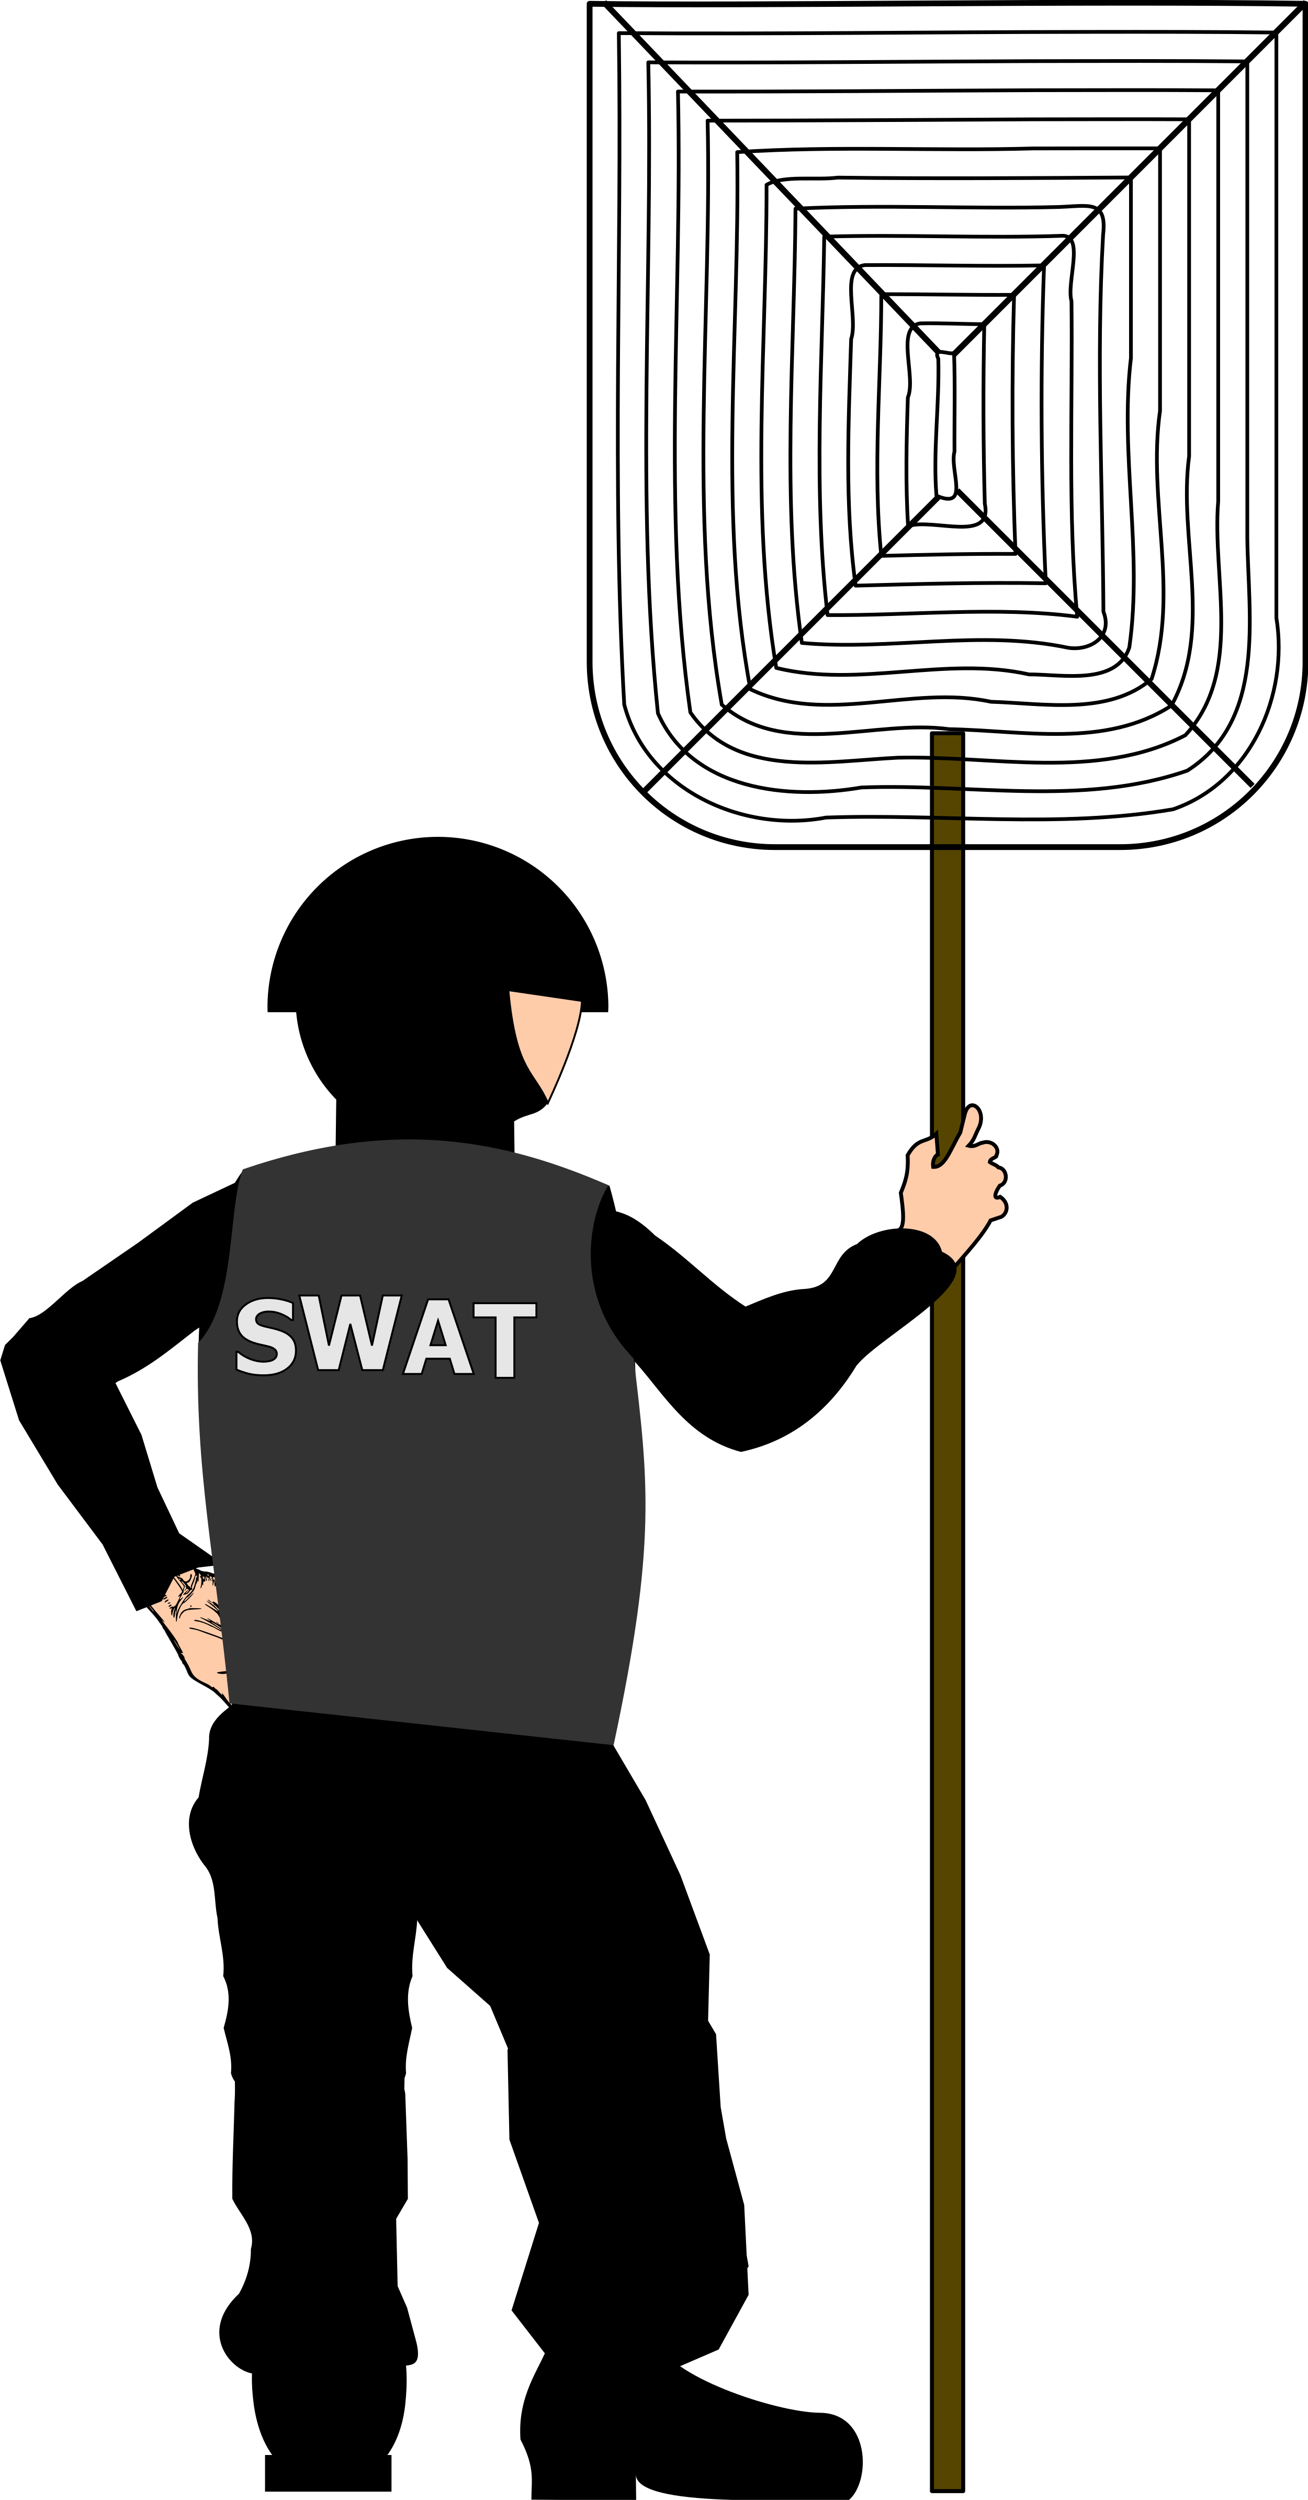
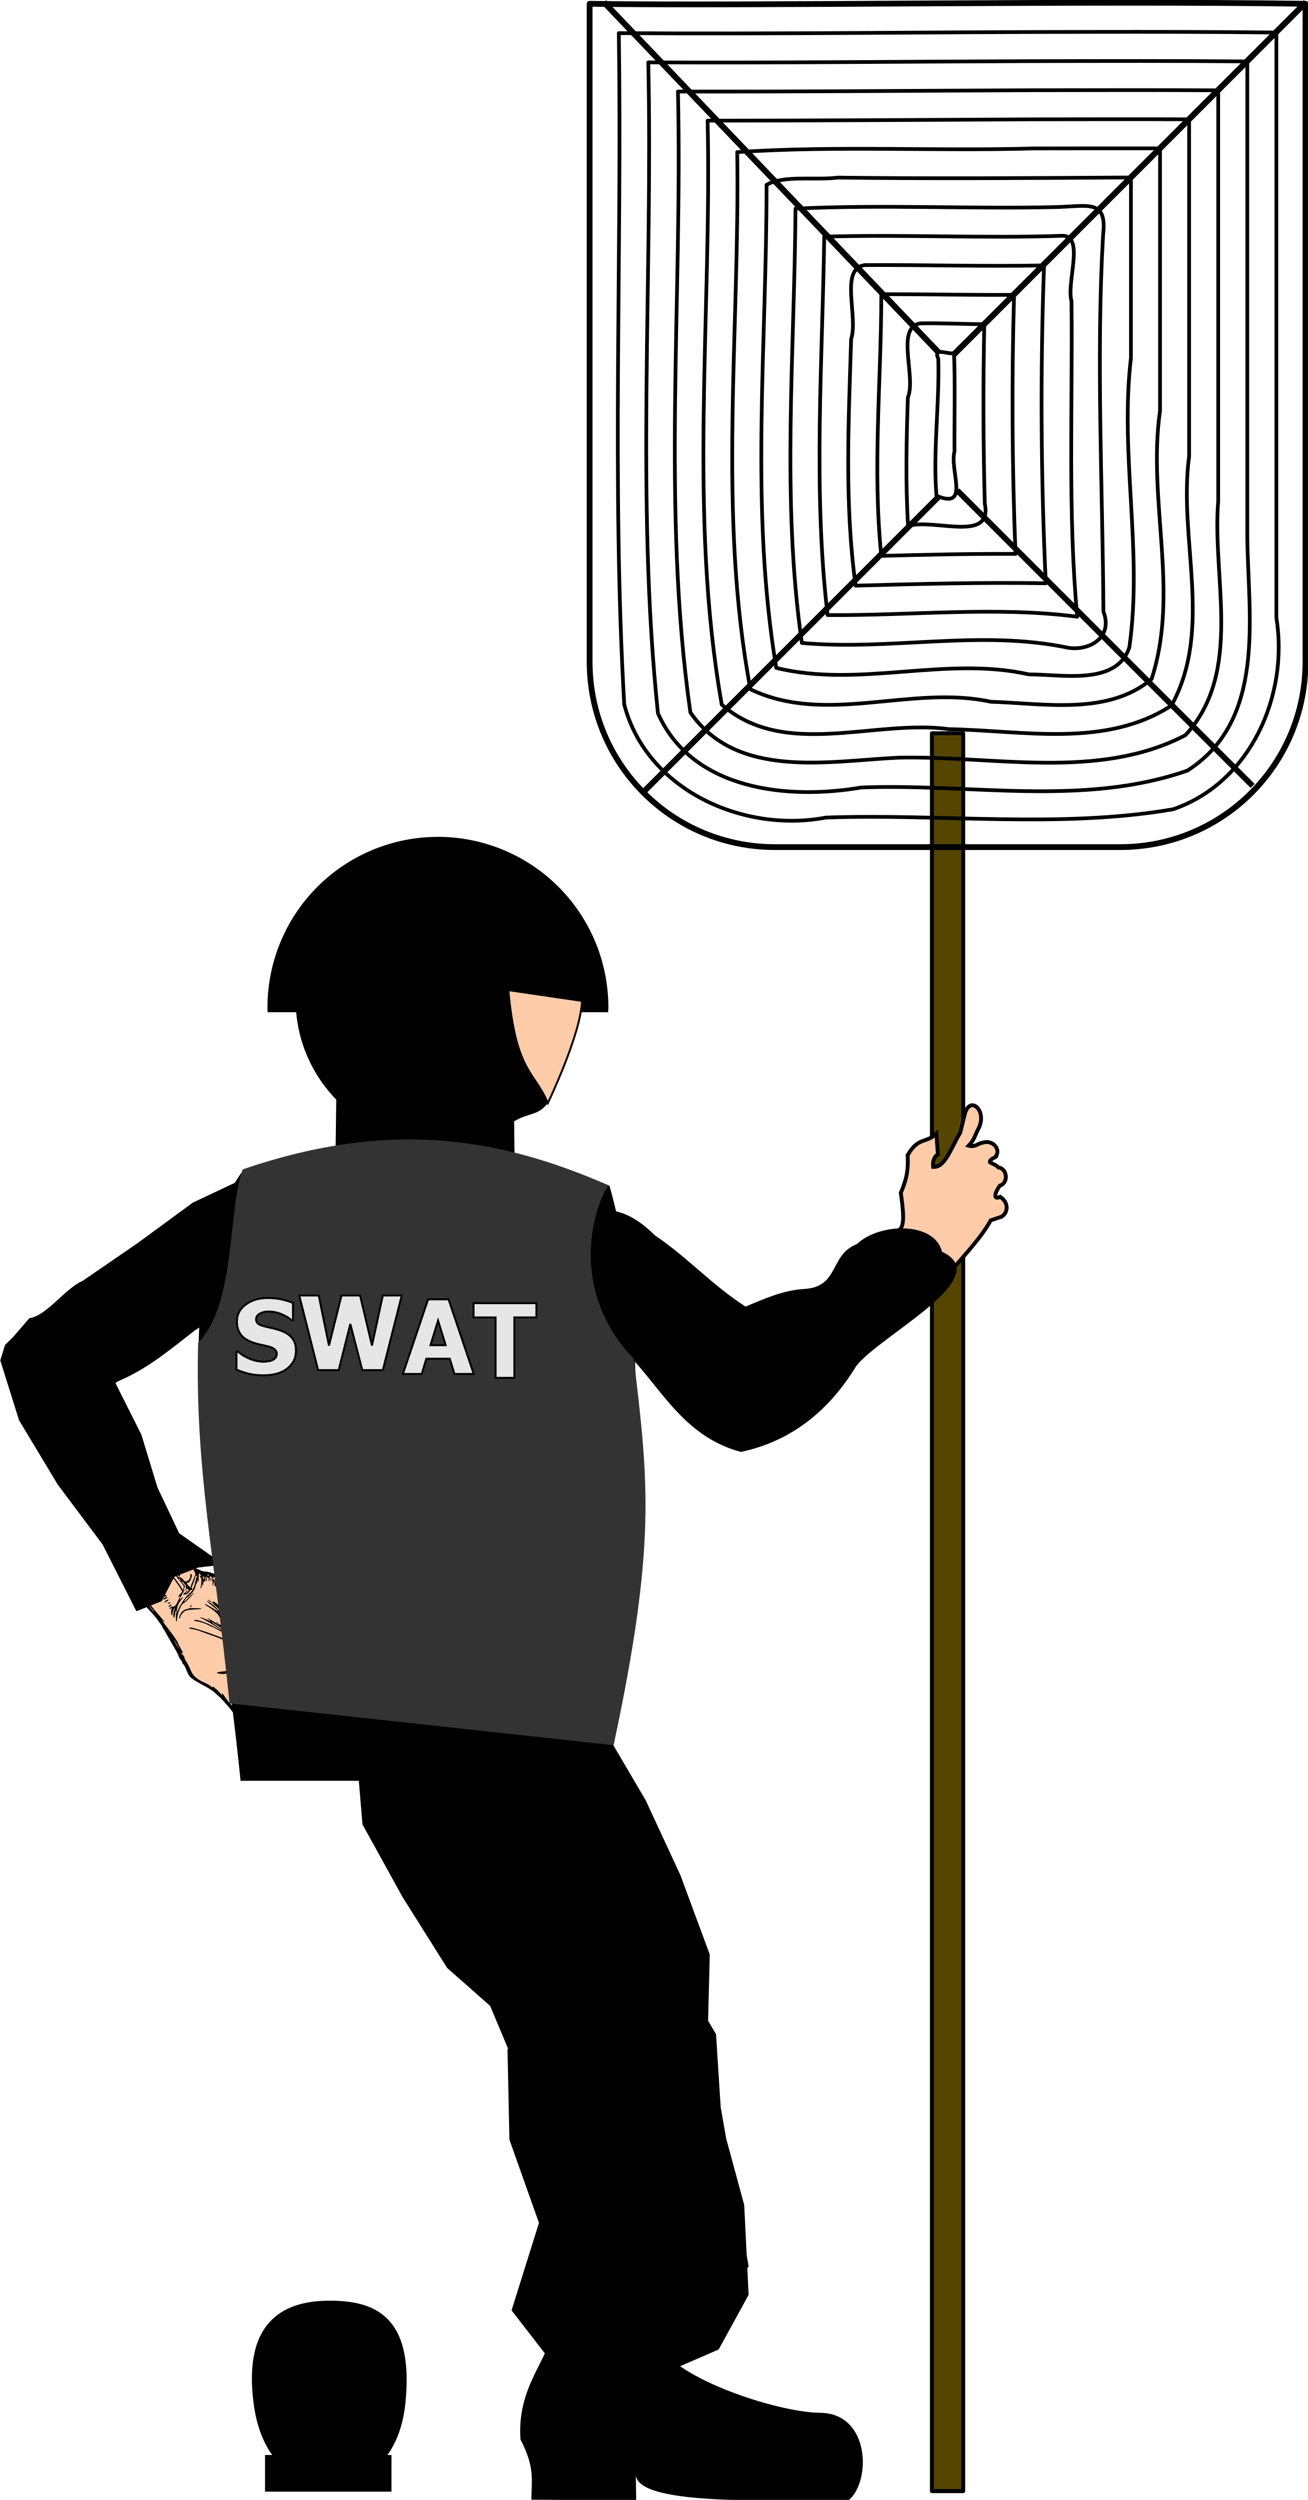
<svg xmlns="http://www.w3.org/2000/svg" xmlns:ns1="http://www.inkscape.org/namespaces/inkscape" xmlns:ns2="http://sodipodi.sourceforge.net/DTD/sodipodi-0.dtd" width="3.271in" height="6.25in" viewBox="0 0 83.08 158.75" version="1.1" id="svg8" ns1:version="0.92.0 r15299" ns2:docname="SWAT Team.svg">
  <ns2:namedview id="base" pagecolor="#ffffff" bordercolor="#666666" borderopacity="1.0" ns1:pageopacity="0.0" ns1:pageshadow="2" ns1:zoom="0.48958597" ns1:cx="19.246065" ns1:cy="490.21012" ns1:document-units="px" ns1:current-layer="layer1" showgrid="false" units="in" ns1:window-width="1440" ns1:window-height="853" ns1:window-x="-4" ns1:window-y="-4" ns1:window-maximized="1" showguides="true" ns1:guide-bbox="true" ns1:snap-global="false" />
  <defs id="defs2" />
  <g transform="translate(-101.752,-53.865)" id="layer1" ns1:groupmode="layer" ns1:label="Layer 1">
    <g id="g4750" transform="matrix(0.462,0,0,0.462,93.944,94.945)">
      <g id="g4692">
        <rect style="color:#000000;display:inline;overflow:visible;visibility:visible;opacity:1;fill:#564500;fill-opacity:1;fill-rule:nonzero;stroke:#000000;stroke-width:0.549;stroke-linecap:round;stroke-linejoin:round;stroke-miterlimit:4;stroke-dasharray:none;stroke-dashoffset:0;stroke-opacity:1;marker:none;enable-background:accumulate" id="rect4565" width="4.295" height="241.617" x="145.028" y="11.871" />
        <g id="g4671" transform="translate(-115.971,-106.068)">
          <path ns2:nodetypes="csssscc" ns1:connector-curvature="0" id="rect4567" d="m 312.357,17.671 v 90.435 c 0,14.116 -11.364,25.48 -25.48,25.48 h -47.462 c -14.116,0 -25.48,-11.364 -25.48,-25.48 V 17.671 c 22.215,0.331 67.487,-0.457 98.422,0 z" style="color:#000000;display:inline;overflow:visible;visibility:visible;opacity:1;fill:#000000;fill-opacity:0;fill-rule:nonzero;stroke:#000000;stroke-width:0.794;stroke-linecap:round;stroke-linejoin:round;stroke-miterlimit:4;stroke-dasharray:none;stroke-dashoffset:0;stroke-opacity:1;marker:none;enable-background:accumulate" />
          <path ns1:connector-curvature="0" id="path4570" d="m 282.711,21.535 c -21.588,0.011 -43.176,0.324 -64.764,0.17 0.458,30.747 -1,61.616 0.746,92.287 3.076,11.768 16.38,17.695 27.732,15.533 15.93,-0.56 32.128,1.54 47.73,-1.139 10.657,-3.652 15.919,-15.664 14.201,-26.311 0,-26.817 0,-53.634 0,-80.451 -8.548,-0.102 -17.098,-0.103 -25.646,-0.09 z" style="color:#000000;display:inline;overflow:visible;visibility:visible;opacity:1;fill:#000000;fill-opacity:0;fill-rule:nonzero;stroke:#000000;stroke-width:0.512;stroke-linecap:round;stroke-linejoin:round;stroke-miterlimit:4;stroke-dasharray:none;stroke-dashoffset:0;stroke-opacity:1;marker:none;enable-background:accumulate" />
          <path ns1:connector-curvature="0" id="path4576" d="m 274.879,25.553 c -17.626,0.059 -35.252,0.255 -52.879,0.17 0.647,29.804 -1.745,59.943 1.326,89.469 4.698,10.603 17.895,11.929 27.961,10.199 14.974,-0.577 30.465,2.682 44.824,-2.318 10.887,-6.941 8.378,-21.105 8.246,-31.996 0,-21.828 0,-43.656 0,-65.484 -9.826,-0.091 -19.652,-0.056 -29.479,-0.039 z" style="color:#000000;display:inline;overflow:visible;visibility:visible;opacity:1;fill:#000000;fill-opacity:0;fill-rule:nonzero;stroke:#000000;stroke-width:0.512;stroke-linecap:round;stroke-linejoin:round;stroke-miterlimit:4;stroke-dasharray:none;stroke-dashoffset:0;stroke-opacity:1;marker:none;enable-background:accumulate" />
          <path ns1:connector-curvature="0" id="path4582" d="m 274.898,29.553 c -16.273,0.064 -32.547,0.214 -48.82,0.18 0.654,28.434 -2.275,57.298 1.705,85.33 6.349,9.265 19.013,6.687 28.527,6.232 13.034,-0.314 27.486,3.182 39.529,-3.086 8.02,-8.695 3.636,-21.607 4.518,-32.172 0,-18.823 0,-37.646 0,-56.469 -8.486,-0.061 -16.973,-0.023 -25.459,-0.016 z" style="color:#000000;display:inline;overflow:visible;visibility:visible;opacity:1;fill:#000000;fill-opacity:0;fill-rule:nonzero;stroke:#000000;stroke-width:0.512;stroke-linecap:round;stroke-linejoin:round;stroke-miterlimit:4;stroke-dasharray:none;stroke-dashoffset:0;stroke-opacity:1;marker:none;enable-background:accumulate" />
          <path ns1:connector-curvature="0" id="path4588" d="m 274.918,33.553 c -14.921,0.069 -29.841,0.181 -44.762,0.18 0.6,26.74 -2.691,53.995 1.949,80.277 8.67,7.536 20.988,1.959 31.232,3.365 10.195,0.178 21.542,2.641 30.593,-3.246 5.822,-10.599 0.893,-22.884 2.428,-34.273 0,-15.435 0,-30.87 0,-46.305 -7.146,-0.032 -14.293,-0.003 -21.439,0.002 z" style="color:#000000;display:inline;overflow:visible;visibility:visible;opacity:1;fill:#000000;fill-opacity:0;fill-rule:nonzero;stroke:#000000;stroke-width:0.512;stroke-linecap:round;stroke-linejoin:round;stroke-miterlimit:4;stroke-dasharray:none;stroke-dashoffset:0;stroke-opacity:1;marker:none;enable-background:accumulate" />
          <path ns1:connector-curvature="0" id="path4594" d="m 274.973,37.553 c -13.579,0.389 -27.181,-0.398 -40.746,0.506 0.371,24.615 -2.718,49.66 1.814,73.836 10.465,5.007 22.096,-0.669 33.075,1.714 7.257,0.22 16.138,1.921 22.084,-3.128 3.892,-11.985 -0.609,-24.613 1.158,-36.869 0,-12.023 0,-24.046 0,-36.068 -5.795,-0.008 -11.59,-2.54e-4 -17.385,0.01 z" style="color:#000000;display:inline;overflow:visible;visibility:visible;opacity:1;fill:#000000;fill-opacity:0;fill-rule:nonzero;stroke:#000000;stroke-width:0.512;stroke-linecap:round;stroke-linejoin:round;stroke-miterlimit:4;stroke-dasharray:none;stroke-dashoffset:0;stroke-opacity:1;marker:none;enable-background:accumulate" />
          <path ns1:connector-curvature="0" id="path4600" d="m 248.041,41.562 c -3.037,0.394 -7.475,-0.371 -9.781,0.996 0.023,22.16 -2.328,44.435 1.334,66.396 11.44,2.806 23.252,-1.688 34.76,0.896 4.457,-0.028 12.037,1.597 13.783,-3.717 1.888,-13.205 -1.346,-26.532 0.221,-39.777 0,-8.271 0,-16.542 0,-24.812 -13.444,0.081 -26.872,0.184 -40.316,0.018 z" style="color:#000000;display:inline;overflow:visible;visibility:visible;opacity:1;fill:#000000;fill-opacity:0;fill-rule:nonzero;stroke:#000000;stroke-width:0.512;stroke-linecap:round;stroke-linejoin:round;stroke-miterlimit:4;stroke-dasharray:none;stroke-dashoffset:0;stroke-opacity:1;marker:none;enable-background:accumulate" />
          <path ns1:connector-curvature="0" id="path4606" d="m 278.33,45.605 c -12.013,0.301 -24.175,-0.367 -36.092,0.225 -0.127,19.945 -1.958,39.941 0.875,59.693 12.206,1.106 24.525,-1.892 36.654,0.67 3.05,0.443 6.143,-1.554 4.808,-4.97 -0.103,-17.23 -1.02,-34.644 -0.046,-51.78 0.565,-4.875 -1.93,-3.977 -6.199,-3.838 z" style="color:#000000;display:inline;overflow:visible;visibility:visible;opacity:1;fill:#000000;fill-opacity:0;fill-rule:nonzero;stroke:#000000;stroke-width:0.512;stroke-linecap:round;stroke-linejoin:round;stroke-miterlimit:4;stroke-dasharray:none;stroke-dashoffset:0;stroke-opacity:1;marker:none;enable-background:accumulate" />
          <path ns1:connector-curvature="0" id="path4612" d="m 279.055,49.555 c -10.935,0.381 -22.017,-0.203 -32.865,0.125 -0.248,17.34 -1.557,34.789 0.461,52.012 11.359,0.103 23.156,-1.235 34.322,0.227 -1.318,-14.333 -0.618,-28.939 -0.789,-43.385 -0.712,-2.544 1.785,-8.82 -1.129,-8.979 z" style="color:#000000;display:inline;overflow:visible;visibility:visible;opacity:1;fill:#000000;fill-opacity:0;fill-rule:nonzero;stroke:#000000;stroke-width:0.512;stroke-linecap:round;stroke-linejoin:round;stroke-miterlimit:4;stroke-dasharray:none;stroke-dashoffset:0;stroke-opacity:1;marker:none;enable-background:accumulate" />
          <path ns1:connector-curvature="0" id="path4618" d="m 251.795,53.584 c -3.555,0.413 -0.885,7.125 -1.906,10.178 -0.347,11.301 -0.93,22.645 0.617,33.887 8.713,-0.239 17.43,-0.474 26.146,-0.326 -0.676,-14.553 -0.768,-29.136 -0.24,-43.695 -8.205,0.17 -16.411,-0.09 -24.617,-0.043 z" style="color:#000000;display:inline;overflow:visible;visibility:visible;opacity:1;fill:#000000;fill-opacity:0;fill-rule:nonzero;stroke:#000000;stroke-width:0.512;stroke-linecap:round;stroke-linejoin:round;stroke-miterlimit:4;stroke-dasharray:none;stroke-dashoffset:0;stroke-opacity:1;marker:none;enable-background:accumulate" />
          <path ns1:connector-curvature="0" id="path4624" d="m 254.037,57.582 c -0.005,11.992 -1.234,23.996 0.004,35.973 6.148,-0.163 12.297,-0.303 18.447,-0.271 -0.469,-11.862 -0.539,-23.741 -0.197,-35.607 -6.085,0.035 -12.169,-0.094 -18.254,-0.094 z" style="color:#000000;display:inline;overflow:visible;visibility:visible;opacity:1;fill:#000000;fill-opacity:0;fill-rule:nonzero;stroke:#000000;stroke-width:0.512;stroke-linecap:round;stroke-linejoin:round;stroke-miterlimit:4;stroke-dasharray:none;stroke-dashoffset:0;stroke-opacity:1;marker:none;enable-background:accumulate" />
          <path ns1:connector-curvature="0" id="path4630" d="m 259.393,61.598 c -3.453,0.533 -0.521,7.376 -1.707,10.188 -0.191,5.851 -0.333,11.902 0.035,17.676 3.464,-1.129 11.679,2.386 10.544,-3.076 -0.222,-8.224 -0.241,-16.453 -0.069,-24.678 -2.935,-0.004 -5.868,-0.17 -8.803,-0.109 z" style="color:#000000;display:inline;overflow:visible;visibility:visible;opacity:1;fill:#000000;fill-opacity:0;fill-rule:nonzero;stroke:#000000;stroke-width:0.512;stroke-linecap:round;stroke-linejoin:round;stroke-miterlimit:4;stroke-dasharray:none;stroke-dashoffset:0;stroke-opacity:1;marker:none;enable-background:accumulate" />
          <path ns1:connector-curvature="0" id="path4636" d="m 261.875,66.488 c 0.164,6.285 -0.751,12.656 -0.256,18.797 4.673,2.001 1.776,-3.498 2.479,-6.066 -0.026,-4.527 0.099,-9.056 -0.061,-13.582 -0.587,0.4 -2.98,-0.945 -2.162,0.852 z" style="color:#000000;display:inline;overflow:visible;visibility:visible;opacity:1;fill:#000000;fill-opacity:0;fill-rule:nonzero;stroke:#000000;stroke-width:0.512;stroke-linecap:round;stroke-linejoin:round;stroke-miterlimit:4;stroke-dasharray:none;stroke-dashoffset:0;stroke-opacity:1;marker:none;enable-background:accumulate" />
          <path ns2:nodetypes="cc" style="fill:none;fill-rule:evenodd;stroke:#000000;stroke-width:0.818;stroke-linecap:butt;stroke-linejoin:miter;stroke-miterlimit:4;stroke-dasharray:none;stroke-opacity:1" d="m 215.899,17.463 46.115,48.232" id="path4644" ns1:connector-curvature="0" />
          <path ns1:connector-curvature="0" id="path4646" d="M 312.42,17.465 263.881,66.004" style="fill:none;fill-rule:evenodd;stroke:#000000;stroke-width:0.823;stroke-linecap:butt;stroke-linejoin:miter;stroke-miterlimit:4;stroke-dasharray:none;stroke-opacity:1" />
          <path style="fill:none;fill-rule:evenodd;stroke:#000000;stroke-width:0.786;stroke-linecap:butt;stroke-linejoin:miter;stroke-miterlimit:4;stroke-dasharray:none;stroke-opacity:1" d="m 305.089,125.174 -40.615,-40.615" id="path4648" ns1:connector-curvature="0" />
          <path ns1:connector-curvature="0" id="path4650" d="M 221.14,126.207 261.956,85.391" style="fill:none;fill-rule:evenodd;stroke:#000000;stroke-width:0.8;stroke-linecap:butt;stroke-linejoin:miter;stroke-miterlimit:4;stroke-dasharray:none;stroke-opacity:1" />
        </g>
      </g>
      <path ns2:nodetypes="ccccccccsccccccscccccc" ns1:connector-curvature="0" id="path4563" d="m 145.194,71.472 c 1.616,0.133 2.394,-2.49 3.731,-4.719 l 0.604,-2.469 c 0.664,-2.784 3.219,-0.533 1.866,1.975 -0.475,0.933 -0.553,1.516 -1.317,2.305 0.881,0.246 1.459,-0.404 1.827,-0.391 1.374,-0.517 2.528,0.76 1.99,1.698 0.127,0.346 -0.866,0.36 -0.909,0.943 0.188,0.136 0.41,0.23 0.623,0.335 0.213,0.105 0.417,0.221 0.57,0.402 1.169,0.121 1.442,2.12 0.178,2.5 -0.801,1.166 -0.861,1.982 0.055,1.536 1.292,0.886 1.023,2.254 0.165,2.744 l -1.482,0.494 c -1.152,2.164 -3.338,4.501 -5.323,6.804 0,0 -6.914,-2.634 -6.914,-2.908 0,-0.274 -0.439,-2.524 -0.439,-2.524 0.958,-0.4 0.66,-2.753 0.329,-5.158 0.547,-1.341 1.099,-2.675 0.933,-5.158 1.445,-2.549 2.506,-1.612 3.951,-2.963 l 0.219,2.853 c -0.246,0.063 -0.789,0.64 -0.658,1.701 z" style="fill:#ffccaa;fill-opacity:1;fill-rule:evenodd;stroke:#000000;stroke-width:0.529;stroke-linecap:butt;stroke-linejoin:miter;stroke-miterlimit:4;stroke-dasharray:none;stroke-opacity:1" />
      <g transform="matrix(0.077,0,0,-0.088,19.137,164.678)" ns1:label="Layer 1" id="layer1-9">
        <g id="g3792" transform="translate(1096,-192)">
          <path ns1:connector-curvature="0" id="path3022" d="m -842.661,682.381 c -20.719,-2.865 -34.562,-7.554 -48.455,-16.412 -8.933,-5.696 -11.494,-7.913 -14.879,-12.88 -2.249,-3.3 -5.098,-8.776 -6.331,-12.168 l -2.242,-6.168 3.444,-4.332 c 3.583,-4.506 4.351,-7.332 2.213,-8.134 -0.739,-0.277 2.429,-4.146 7.75,-9.464 4.95,-4.947 10.531,-11.636 12.402,-14.864 10.023,-17.292 17.356,-26.495 32.168,-40.37 5.578,-5.225 11.845,-11.75 13.926,-14.5 2.081,-2.75 4.733,-5.994 5.894,-7.208 1.16,-1.214 2.11,-2.737 2.11,-3.383 0,-0.646 0.819,-1.902 1.819,-2.792 1.001,-0.89 2.088,-2.343 2.416,-3.229 0.328,-0.887 5.809,-9.349 12.181,-18.806 6.371,-9.457 11.584,-17.781 11.584,-18.499 0,-1.51 4.819,-8.923 6.122,-9.417 0.483,-0.183 0.878,-1.088 0.878,-2.009 0,-0.922 0.931,-2.258 2.07,-2.969 1.138,-0.711 3.781,-5.014 5.872,-9.563 5.29,-11.505 5.637,-11.764 34.058,-25.423 6.875,-3.304 13.934,-7.289 15.687,-8.855 1.753,-1.566 4.453,-3.748 5.999,-4.848 5.34,-3.798 19.854,-17.83 24.521,-23.707 1.489,-1.875 3.964,-4.053 5.5,-4.838 1.536,-0.786 5.305,-3.909 8.376,-6.941 3.071,-3.032 7.025,-6.638 8.786,-8.013 5.058,-3.949 11.497,-14.823 13.042,-22.025 0.609,-2.841 1.778,-6.123 2.598,-7.293 0.82,-1.17 1.49,-3.329 1.49,-4.796 0,-5.593 12.642,-7.235 18.046,-2.344 1.96,1.774 5.954,9.259 5.954,11.159 0,0.588 0.672,2.359 1.494,3.934 2.686,5.15 1.362,21.478 -2.422,29.864 -2.068,4.584 -4.409,12.497 -3.859,13.047 0.516,0.516 6.289,-0.717 10.787,-2.304 3.591,-1.267 9.765,0.113 20.837,4.657 6.779,2.782 9.163,5.963 9.163,12.223 0,1.891 0.514,2.878 1.5,2.878 0.825,0 1.5,0.45 1.5,1 0,0.55 -0.45,1 -1,1 -0.55,0 -1.008,1.688 -1.018,3.75 -0.013,2.824 -1.186,5.439 -4.75,10.59 -4.18,6.042 -6.256,7.852 -12.232,10.668 -2.724,1.283 -2.146,3.552 1.326,5.208 4.265,2.034 5.674,6.892 5.674,19.566 0,8.177 -0.222,9.183 -2.75,12.447 -1.512,1.953 -4.249,4.583 -6.081,5.846 -2.814,1.938 -3.22,2.694 -2.613,4.86 0.395,1.411 0.913,7.026 1.151,12.478 0.36,8.238 0.126,10.487 -1.387,13.314 -1.83,3.421 -7.262,8.273 -9.261,8.273 -0.698,0 -0.885,1.841 -0.536,5.25 0.296,2.888 0.488,8.381 0.427,12.208 -0.099,6.136 -0.467,7.406 -3.115,10.75 -1.886,2.381 -3.843,3.792 -5.259,3.792 -1.424,0 -2.667,0.904 -3.373,2.452 -0.614,1.349 -2.514,3.174 -4.221,4.057 -1.707,0.883 -8.972,6.355 -16.146,12.16 -7.173,5.806 -14.233,11.172 -15.69,11.926 -1.456,0.754 -4.223,2.995 -6.148,4.981 -3.492,3.602 -17.02,12.805 -22.306,15.174 -1.674,0.751 -7.102,1.25 -13.585,1.25 -8.336,0 -12.143,0.471 -16.703,2.065 -3.249,1.136 -8.111,2.061 -10.806,2.056 -2.895,-0.005 -6.459,0.787 -8.71,1.935 -2.096,1.069 -4.657,1.944 -5.691,1.944 -1.246,0 -2.831,1.774 -4.692,5.25 -3.132,5.849 -17.765,27.962 -22.774,34.414 -1.778,2.29 -6.53,8.253 -10.559,13.25 l -7.327,9.086 -4.673,-0.102 c -2.57,-0.056 -11.198,-1.004 -19.173,-2.107 z" style="fill:#ffccaa;stroke:#000000;stroke-opacity:1" />
          <path ns1:connector-curvature="0" id="path3009" d="m -819.739,683.545 c -0.722,-1.169 0.322,-2.748 5.426,-8.206 1.929,-2.062 2.966,-3.75 2.304,-3.75 -1.922,0 -1.389,-2.993 0.674,-3.782 1.033,-0.395 5.308,-5.068 9.5,-10.385 7.712,-9.781 10.489,-14.693 4.145,-7.333 -2.139,2.482 -3.462,3.407 -3.485,2.437 -0.021,-0.86 1.354,-2.885 3.056,-4.5 5.138,-4.878 14.797,-18.27 18.541,-25.703 l 3.523,-6.995 -2.6,-6.12 c -1.43,-3.366 -3.434,-7.773 -4.454,-9.794 -1.323,-2.622 -1.546,-3.983 -0.778,-4.75 0.767,-0.767 0.732,-1.076 -0.124,-1.076 -0.66,0 -1.2,0.45 -1.2,1 0,0.55 -0.59,1 -1.312,1 -0.722,0 -2.31,1.35 -3.53,3 -2.199,2.974 -2.119,3.129 1.765,3.406 1.771,0.127 6.147,8.41 5.819,11.015 -0.359,2.85 -2.739,3.205 -2.756,0.412 -0.025,-4.291 -1.066,-6.318 -4.35,-8.469 -3.639,-2.384 -6.311,-1.701 -9.139,2.337 -0.859,1.227 -3.088,2.392 -5.286,2.763 -2.963,0.501 -4.771,1.787 -8.209,5.839 l -4.409,5.197 5.161,-4.75 c 2.838,-2.612 5.855,-4.75 6.704,-4.75 2.516,0 1.769,1.342 -2.214,3.975 -2.059,1.361 -5.093,3.772 -6.743,5.356 -1.65,1.584 -3.988,3.543 -5.195,4.353 -3.091,2.074 -13.354,17.35 -17.847,26.565 -2.078,4.263 -4.194,7.75 -4.702,7.75 -0.508,0 -0.749,-0.338 -0.537,-0.75 0.212,-0.412 1.173,-2.55 2.134,-4.75 2.495,-5.71 6.623,-13.503 9.004,-17 4.377,-6.429 20.795,-26.372 27.579,-33.5 7.019,-7.374 7.116,-7.549 5.79,-10.402 l -1.349,-2.902 -2.017,3.402 c -1.109,1.871 -6.941,9.027 -12.96,15.902 -15.581,17.797 -18.39,20.704 -18.395,19.034 0,-0.806 1.988,-3.506 4.425,-6 6.918,-7.082 24.331,-28.172 26.297,-31.851 l 1.773,-3.317 -3.83,-3.52 c -2.107,-1.936 -3.58,-3.77 -3.274,-4.076 0.306,-0.306 1.242,0.013 2.08,0.709 2.166,1.798 1.964,1.162 -2.088,-6.579 -4.046,-7.729 -6.604,-10.268 -9.751,-9.682 -2.346,0.437 -6.567,-2.122 -5.409,-3.279 0.398,-0.398 1.475,-0.101 2.393,0.66 1.504,1.248 1.59,1.139 0.874,-1.107 -0.437,-1.371 -0.798,-2.942 -0.802,-3.492 -0.031,-4.074 0.457,-6.5 1.307,-6.5 0.55,0 1.002,1.238 1.004,2.75 0,2.543 3.272,9.25 4.507,9.25 0.297,0 -0.191,-1.415 -1.086,-3.145 -1.903,-3.68 -2.437,-11.963 -0.809,-12.538 0.676,-0.239 1.38,1.597 1.786,4.654 1.301,9.804 2.285,9.399 1.886,-0.777 -0.434,-11.077 1.006,-14.001 2.198,-4.462 1.272,10.18 7.577,22.565 12.06,23.69 2.597,0.652 17.454,14.1 17.454,15.799 0,0.532 -3.239,-2.033 -7.198,-5.698 -8.917,-8.255 -12.284,-10.332 -8.314,-5.128 1.512,1.983 3.282,3.605 3.933,3.605 0.651,0 3.931,2.714 7.289,6.031 4.924,4.864 6.337,6.993 7.298,11 0.656,2.733 1.548,4.969 1.984,4.969 0.436,0 1.117,1.238 1.515,2.75 0.664,2.525 0.789,2.586 1.527,0.75 0.666,-1.656 0.796,-1.484 0.756,1 -0.062,3.935 0.466,11.5 0.803,11.5 0.146,0 0.972,-0.707 1.836,-1.571 1.732,-1.732 2.157,-3.908 0.571,-2.929 -1.625,1.005 -1.14,-1.139 0.582,-2.568 1.628,-1.351 1.572,-7.743 -0.125,-14.331 -0.506,-1.964 -0.403,-2.686 0.321,-2.239 0.587,0.363 1.391,2.117 1.786,3.899 0.628,2.832 0.817,2.988 1.507,1.239 0.608,-1.543 0.804,-1.144 0.858,1.75 0.059,3.135 0.419,3.75 2.195,3.75 2.18,0 2.261,1.602 0.376,7.5 -0.448,1.401 -0.18,1.252 0.895,-0.5 0.844,-1.375 1.55,-3.288 1.569,-4.25 0.019,-0.963 0.534,-1.75 1.142,-1.75 0.609,0 0.896,0.562 0.637,1.25 -0.258,0.688 -0.816,2.375 -1.24,3.75 -0.747,2.424 -0.711,2.447 1.194,0.748 1.08,-0.964 2.229,-1.487 2.553,-1.163 0.324,0.324 1.352,-0.575 2.284,-1.998 0.932,-1.423 2.163,-2.587 2.735,-2.587 0.572,0 0.364,0.787 -0.463,1.75 -2.18,2.538 -2.971,5.253 -1.526,5.235 1.607,-0.02 4.59,-1.949 3.045,-1.969 -0.822,-0.011 -0.716,-0.932 0.354,-3.078 0.84,-1.684 1.331,-4.404 1.09,-6.044 -0.241,-1.64 -0.119,-3.179 0.271,-3.419 0.39,-0.241 1.004,1.414 1.366,3.678 0.804,5.031 1.694,4.505 1.771,-1.046 0.065,-4.704 0.906,-5.183 2.821,-1.605 0.736,1.375 1.622,2.5 1.968,2.5 0.974,0 3.032,-6.326 3.032,-9.321 0,-1.473 0.45,-2.679 1,-2.679 2.082,0 0.869,6.087 -2.524,12.667 l -3.524,6.833 3.021,-3.459 c 1.662,-1.902 3.772,-5.502 4.689,-8 1.931,-5.257 3.338,-7.238 3.338,-4.702 0,4.512 -8.903,17.66 -11.959,17.66 -1.685,0 -1.672,-0.24 0.22,-4.064 1.339,-2.705 1.677,-4.398 1.012,-5.062 -0.665,-0.665 -1.191,-0.059 -1.574,1.814 -0.316,1.547 -1.315,3.712 -2.219,4.812 -1.53,1.861 -1.602,1.869 -1.039,0.109 0.528,-1.652 0.398,-1.72 -1.028,-0.537 -1.024,0.85 -1.217,1.493 -0.517,1.727 0.614,0.205 0.814,0.86 0.446,1.456 -0.424,0.686 -0.07,0.854 0.962,0.458 0.898,-0.344 1.872,-0.238 2.165,0.236 0.924,1.495 4.311,-0.034 7.992,-3.609 1.954,-1.898 3.954,-3.202 4.445,-2.899 0.491,0.303 2.315,-1.069 4.055,-3.05 1.739,-1.981 3.453,-3.311 3.808,-2.956 0.622,0.622 -2.673,3.846 -7.666,7.5 -2.395,1.753 -2.395,1.755 -0.249,2.316 1.182,0.309 1.896,0.154 1.588,-0.345 -0.308,-0.499 -0.036,-0.907 0.605,-0.907 3.498,0 20.658,-16.541 24.042,-23.175 2.641,-5.176 5.242,-16.894 4.021,-18.114 -0.496,-0.496 -1.408,1.425 -2.116,4.459 -1.548,6.634 -6.948,18.503 -9.932,21.831 -1.632,1.82 -1.261,0.647 1.366,-4.317 1.984,-3.749 3.371,-7.199 3.082,-7.667 -0.289,-0.468 0.146,-3.7 0.967,-7.183 0.821,-3.483 1.5,-8.418 1.508,-10.966 0.013,-3.96 -0.31,-4.718 -2.218,-5.217 -1.228,-0.321 -2.621,-0.196 -3.095,0.278 -0.474,0.474 -1.325,4.622 -1.891,9.217 -1.308,10.621 -3.115,13.072 -2.088,2.834 1.295,-12.92 1.136,-14.432 -1.559,-14.813 -2.282,-0.323 -2.308,-0.252 -0.75,1.972 0.889,1.269 1.596,3.22 1.572,4.335 -0.033,1.525 -0.513,1.142 -1.932,-1.544 -2.149,-4.065 -4.742,-6.544 -5.769,-5.517 -0.383,0.383 -0.035,1.116 0.774,1.627 1.061,0.671 0.425,0.935 -2.279,0.946 -2.062,0.008 -3.75,0.465 -3.75,1.015 0,0.55 0.648,1 1.441,1 0.793,0 1.763,0.52 2.155,1.156 0.509,0.823 -0.168,0.98 -2.354,0.542 -2.542,-0.508 -3.352,-0.181 -4.722,1.91 -3.028,4.622 -4.984,6.527 -9.368,9.122 -3.503,2.074 -4.511,2.309 -5.189,1.211 -0.698,-1.129 -1.151,-1.092 -2.653,0.22 -2.175,1.9 -6.311,4.119 -6.311,3.386 0,-0.982 7.971,-5.557 9.237,-5.302 0.695,0.14 1.151,-0.308 1.013,-0.996 -0.138,-0.688 0.134,-1.25 0.604,-1.25 0.47,0 1.973,-1.012 3.341,-2.25 1.368,-1.237 4.134,-3.723 6.146,-5.524 2.012,-1.801 3.659,-3.809 3.659,-4.462 0,-0.915 -7.708,5.644 -10.971,9.335 -1.365,1.544 -14.186,9.078 -14.653,8.611 -0.291,-0.291 2.317,-2.452 5.797,-4.802 7.778,-5.252 13.785,-10.135 13.809,-11.225 0.01,-0.45 -1.219,0.057 -2.732,1.125 -2.816,1.99 -18.739,10.193 -19.787,10.193 -1.67,0 1.289,-2.345 5.858,-4.643 6.227,-3.132 16.059,-10.196 17.292,-12.424 0.488,-0.882 2.621,-4.203 4.739,-7.379 3.854,-5.778 6.21,-11.553 4.713,-11.553 -0.437,0 -1.94,0.9 -3.338,2 -1.398,1.1 -3.331,2 -4.295,2 -0.964,0 -5.994,2.287 -11.178,5.081 -5.184,2.795 -9.654,4.853 -9.933,4.574 -0.279,-0.279 0.926,-1.249 2.678,-2.155 5.652,-2.923 2.5,-2.64 -5.276,0.474 -4.156,1.664 -8.382,2.991 -9.391,2.947 -1.405,-0.06 -1.483,-0.209 -0.333,-0.637 9.045,-3.365 38.675,-18.942 37.764,-19.854 -0.215,-0.215 -4.862,1.813 -10.327,4.507 -16.744,8.254 -37.033,14.141 -38.813,11.262 -0.313,-0.506 2.11,-1.2 5.384,-1.542 6.229,-0.651 15.695,-3.5 22.413,-6.746 2.176,-1.051 4.381,-1.911 4.902,-1.911 0.52,0 4.444,-1.782 8.72,-3.961 6.824,-3.477 7.853,-3.755 8.42,-2.276 0.778,2.028 -0.281,2.878 -11.198,8.989 -4.53,2.535 -8.042,4.804 -7.805,5.04 0.529,0.529 16.423,-8.065 19.452,-10.519 1.206,-0.977 2.342,-2.675 2.524,-3.775 0.182,-1.099 0.867,-1.875 1.522,-1.724 0.655,0.151 0.92,-0.164 0.589,-0.7 -0.331,-0.536 0.254,-1.433 1.301,-1.993 4.222,-2.26 12.42,-19.222 10.663,-22.064 -0.319,-0.516 0.835,-3.74 2.563,-7.164 2.455,-4.862 7.926,-20.461 7.926,-22.597 0,-0.215 -0.953,-0.089 -2.118,0.281 -1.568,0.498 -1.958,0.321 -1.501,-0.683 0.34,-0.745 0.895,-2.142 1.235,-3.105 0.34,-0.963 0.919,-1.75 1.287,-1.75 1.554,0 9.121,-7.723 10.044,-10.25 1.002,-2.744 0.302,-3.59 -1.497,-1.81 -1.465,1.45 -6.345,2.051 -8.77,1.081 -1.199,-0.48 -5.674,-1.446 -9.946,-2.148 -4.271,-0.702 -7.621,-1.71 -7.445,-2.241 0.43,-1.29 14.276,-0.787 17.39,0.632 1.915,0.873 2.646,0.828 3.28,-0.199 0.449,-0.727 1.249,-1.054 1.778,-0.727 1.322,0.817 9.262,-5.164 9.262,-6.977 0,-0.807 5.154,-6.525 11.452,-12.708 10.299,-10.11 19.539,-21.519 19.545,-24.134 10e-4,-0.54 -1.139,0.697 -2.534,2.75 -3.579,5.267 -4.893,4.644 -1.936,-0.917 1.36,-2.557 2.472,-5.196 2.472,-5.864 0,-0.668 1.087,-2.301 2.415,-3.629 3.726,-3.726 6.795,-14.042 7.036,-23.654 0.115,-4.563 -0.165,-8.527 -0.621,-8.809 -0.456,-0.282 -0.83,-1.984 -0.83,-3.782 0,-1.982 -1.219,-5.109 -3.094,-7.941 -1.702,-2.569 -3.167,-4.671 -3.257,-4.671 -0.089,0 -1.734,-0.435 -3.656,-0.968 -2.995,-0.83 -3.244,-0.778 -1.743,0.36 2.23,1.692 2.291,3.752 0.086,2.906 -1.136,-0.436 -1.429,-0.259 -0.925,0.558 0.407,0.658 1.478,1.072 2.382,0.92 1.112,-0.187 1.857,0.692 2.306,2.723 1.046,4.723 0.996,9.5 -0.099,9.5 -0.55,0 -1,-1.491 -1,-3.313 0,-3.586 -4.914,-9.476 -6.888,-8.256 -1.312,0.811 -6.112,15.813 -6.112,19.102 0,1.746 0.691,2.603 2.459,3.046 3.77,0.946 5.133,3.098 2.493,3.936 -1.184,0.376 -2.648,0.189 -3.253,-0.416 -0.605,-0.605 -1.909,-1.099 -2.899,-1.099 -1.008,0 -1.8,-0.728 -1.8,-1.655 0,-1.529 -0.141,-1.527 -1.861,0.03 -1.024,0.927 -2.626,3.359 -3.56,5.405 -1.009,2.21 -3.339,4.735 -5.739,6.22 -2.222,1.375 -5.095,3.549 -6.384,4.831 -1.976,1.965 -2.185,2.749 -1.333,5 1.397,3.687 4.673,7.002 9.225,9.336 4.946,2.536 4.237,3.151 -2.072,1.799 -6.157,-1.32 -9.275,-4.023 -9.275,-8.04 0,-2.686 -0.207,-2.886 -2,-1.926 -1.31,0.701 -2,2.094 -2,4.035 0,1.631 -0.338,3.022 -0.75,3.092 -0.412,0.07 -1.681,0.23 -2.819,0.355 -3.026,0.332 -11.953,8.492 -17.746,16.22 -5.161,6.885 -8.11,8.989 -5.583,3.982 0.606,-1.201 -1.409,0.403 -4.478,3.566 -3.069,3.163 -6.023,5.75 -6.563,5.75 -0.541,0 -1.958,1.012 -3.148,2.25 -1.544,1.605 -2.3,1.879 -2.637,0.956 -0.345,-0.946 -1.32,-0.658 -3.624,1.071 -1.734,1.3 -5.076,3.121 -7.427,4.046 -18.318,7.205 -23.927,11.39 -28.726,21.432 -2.035,4.26 -5.432,10.057 -7.547,12.882 -2.115,2.825 -3.599,5.383 -3.298,5.684 0.921,0.921 -4.804,7.704 -5.92,7.015 -0.592,-0.366 -0.746,-0.164 -0.357,0.466 0.378,0.611 1.347,0.857 2.155,0.548 2.198,-0.843 1.876,-0.043 -3.032,7.545 -2.475,3.826 -4.5,7.34 -4.5,7.808 0,1.685 -12.195,16.95 -22.385,28.019 -2.137,2.322 -4.576,5.247 -5.42,6.5 -1.491,2.215 -1.46,2.211 1.136,-0.145 1.468,-1.333 2.67,-1.995 2.67,-1.469 0,0.525 -3.843,4.718 -8.54,9.317 -4.697,4.599 -11.108,11.335 -14.247,14.969 -3.139,3.634 -7.283,8.194 -9.21,10.133 -7.579,7.628 -37.003,48.464 -37.003,51.354 0,1.254 -2.83,3.124 -3.585,2.369 -0.164,-0.164 1.925,-3.784 4.643,-8.044 2.718,-4.26 4.949,-8.074 4.959,-8.475 0.01,-0.401 1.135,-1.789 2.5,-3.084 1.365,-1.295 2.483,-2.823 2.483,-3.396 0,-2.622 -13.144,14.739 -17.575,23.212 -1.789,3.421 -3.036,4.829 -3.694,4.17 -0.658,-0.658 0.907,-3.706 4.638,-9.031 3.098,-4.421 5.069,-7.821 4.381,-7.557 -0.688,0.264 -2.151,1.824 -3.251,3.466 -1.827,2.728 -4.5,4.059 -4.5,2.241 0,-0.413 3.938,-4.63 8.75,-9.373 4.812,-4.742 10.281,-11.267 12.152,-14.5 9.992,-17.261 17.35,-26.497 32.168,-40.377 5.578,-5.225 11.845,-11.75 13.926,-14.5 2.081,-2.75 4.733,-5.994 5.894,-7.208 1.16,-1.214 2.11,-2.737 2.11,-3.383 0,-0.646 0.819,-1.902 1.819,-2.792 1.001,-0.89 2.088,-2.343 2.416,-3.229 0.328,-0.887 5.809,-9.349 12.181,-18.806 6.371,-9.457 11.584,-17.781 11.584,-18.499 0,-1.51 4.819,-8.923 6.122,-9.417 0.483,-0.183 0.878,-1.088 0.878,-2.009 0,-0.922 0.931,-2.258 2.07,-2.969 1.138,-0.711 3.781,-5.014 5.872,-9.563 5.29,-11.505 5.637,-11.764 34.058,-25.423 6.875,-3.304 13.934,-7.289 15.687,-8.855 1.753,-1.566 4.453,-3.748 5.999,-4.848 5.34,-3.798 19.854,-17.83 24.521,-23.707 1.489,-1.875 3.964,-4.053 5.5,-4.838 1.536,-0.786 5.305,-3.909 8.376,-6.941 3.071,-3.032 7.025,-6.638 8.786,-8.013 5.058,-3.949 11.497,-14.823 13.042,-22.025 0.609,-2.841 1.778,-6.123 2.598,-7.293 0.82,-1.17 1.49,-3.329 1.49,-4.796 0,-5.593 12.642,-7.235 18.046,-2.344 1.96,1.774 5.954,9.259 5.954,11.159 0,0.588 0.672,2.359 1.494,3.934 2.669,5.117 1.418,20.917 -2.365,29.864 -3.048,7.211 -5.041,12.921 -4.647,13.316 0.42,0.42 7.901,-1.241 11.518,-2.557 3.553,-1.293 9.737,0.085 20.837,4.64 6.779,2.782 9.163,5.963 9.163,12.223 0,1.94 0.508,2.878 1.559,2.878 0.857,0 1.276,0.457 0.931,1.016 -0.345,0.559 -0.991,0.792 -1.434,0.518 -0.443,-0.274 -0.618,1.406 -0.389,3.734 0.371,3.759 -0.118,4.996 -4.375,11.072 -4.524,6.458 -5.828,7.571 -12.542,10.711 -3.664,1.714 -3.475,2.538 1.12,4.882 4.792,2.445 6.13,6.796 6.13,19.933 0,8.313 -0.204,9.228 -2.74,12.307 -1.507,1.83 -3.419,3.837 -4.25,4.461 -6.372,4.787 -6.403,4.836 -4.66,7.497 2.441,3.726 2.067,21.047 -0.55,25.483 -1.85,3.136 -6.285,6.804 -8.3,6.863 -0.572,0.017 -0.896,2.381 -0.757,5.526 0.573,12.951 0.312,17.34 -1.085,18.229 -0.828,0.527 -0.778,0.741 0.176,0.752 0.811,0.009 0.082,1.597 -1.86,4.048 -2.251,2.842 -3.717,3.866 -4.967,3.47 -1.273,-0.404 -2.343,0.403 -3.794,2.862 -1.486,2.519 -3.434,3.953 -7.367,5.425 l -5.346,2 -0.305,-4.394 c -0.456,-6.572 -2.195,-5.3 -2.195,1.606 0,3.637 -0.426,6 -1.082,6 -0.705,0 -0.966,-2.442 -0.75,-7.002 0.271,-5.705 0.054,-7.002 -1.168,-7.002 -1.237,-8e-5 -1.442,1.422 -1.17,8.122 0.2,4.926 -0.095,8.547 -0.75,9.202 -0.773,0.773 -1.08,-1.533 -1.08,-8.12 0,-5.467 -0.406,-9.2 -1,-9.2 -0.597,0 -1.006,3.927 -1.015,9.75 -0.008,5.362 -0.452,10.425 -0.985,11.25 -0.656,1.016 -0.974,-2.294 -0.985,-10.25 -0.008,-6.463 -0.425,-11.75 -0.925,-11.75 -0.5,0 -1.233,5.859 -1.629,13.021 -0.396,7.162 -1.093,13.251 -1.548,13.533 -0.455,0.281 -0.553,-5.578 -0.216,-13.021 0.401,-8.881 0.263,-13.533 -0.402,-13.533 -0.604,0 -1.302,5.755 -1.726,14.25 -0.392,7.838 -1.103,14.651 -1.581,15.14 -0.491,0.504 -0.611,-5.464 -0.275,-13.75 0.534,-13.188 0.429,-14.64 -1.06,-14.64 -1.464,0 -1.653,1.719 -1.653,15.027 v 15.027 l -3.25,3.651 c -1.788,2.008 -3.925,4.285 -4.75,5.059 -1.951,1.831 -17.204,11.701 -19.629,12.702 -1.029,0.425 -7.046,0.961 -13.371,1.191 -8.005,0.292 -13.439,1.053 -17.878,2.505 -3.508,1.148 -8.394,2.046 -10.857,1.997 -2.641,-0.053 -6.06,0.717 -8.332,1.876 -2.119,1.081 -4.699,1.966 -5.734,1.966 -1.245,0 -2.831,1.774 -4.692,5.25 -3.132,5.849 -17.766,27.962 -22.774,34.414 -6.676,8.6 -17.9,22.336 -18.25,22.336 -0.2,0 -0.654,-0.47 -1.009,-1.044 z m 67.527,-69.956 c 0,-0.55 -0.423,-1 -0.941,-1 -0.518,0 -1.219,0.45 -1.559,1 -0.34,0.55 0.084,1 0.941,1 0.857,0 1.559,-0.45 1.559,-1 z m -21.894,-0.863 c 0.682,1.077 0.867,1.008 0.879,-0.328 0.01,-0.93 -0.447,-1.976 -1.011,-2.325 -0.565,-0.349 -0.944,-1.163 -0.842,-1.809 0.101,-0.646 -0.081,-1.85 -0.405,-2.675 -0.324,-0.825 -1.299,-4.058 -2.166,-7.184 -1.714,-6.177 -4.921,-10.617 -10.684,-14.791 -6.25,-4.527 -17.493,-19.767 -20.561,-27.869 l -1.384,-3.656 0.608,4.833 c 0.972,7.722 3.243,12.86 7.69,17.396 4.498,4.588 4.883,6.785 0.473,2.695 -3.14,-2.911 -3.619,-1.153 -0.702,2.576 1.075,1.375 1.966,3.077 1.978,3.781 0.012,0.705 0.697,1.54 1.522,1.857 0.825,0.317 1.503,1.765 1.506,3.219 0,1.454 0.658,3.893 1.455,5.421 1.397,2.677 1.315,2.9 -2.253,6.17 -2.036,1.866 -3.412,3.682 -3.058,4.037 0.354,0.354 2.548,-1.278 4.874,-3.628 2.569,-2.594 3.742,-4.434 2.989,-4.685 -0.953,-0.318 -0.931,-0.605 0.097,-1.24 1.049,-0.648 0.82,-1.376 -1.061,-3.379 -1.319,-1.404 -2.112,-2.553 -1.763,-2.553 0.349,0 1.52,0.949 2.6,2.109 1.762,1.891 2.176,1.96 4.02,0.669 2.037,-1.426 2.028,-1.466 -0.926,-4.296 -1.64,-1.571 -2.981,-2.347 -2.981,-1.726 0,0.622 0.985,1.821 2.19,2.664 1.204,0.844 1.946,1.777 1.649,2.075 -0.297,0.297 -2.52,-1.244 -4.94,-3.425 l -4.399,-3.966 3.158,0.364 c 4.203,0.484 6.71,1.919 8.723,4.992 0.916,1.397 2.54,2.541 3.609,2.541 1.595,0 1.796,0.404 1.115,2.242 -0.61,1.648 -0.091,3.703 1.953,7.75 1.53,3.029 3.116,7.308 3.524,9.508 0.408,2.2 0.948,3.387 1.2,2.637 0.387,-1.151 0.593,-1.151 1.322,0 z m 13.879,-5.078 c -0.012,-1.262 -0.18,-1.299 -0.879,-0.196 -0.729,1.151 -0.934,1.151 -1.318,0 -0.25,-0.75 -0.454,0.159 -0.454,2.019 0,3.064 0.126,3.211 1.333,1.559 0.733,-1.003 1.326,-2.525 1.318,-3.382 z m -42.559,-1.18 c -0.648,-1.049 -2.425,-0.207 -2.425,1.149 0,0.5 0.672,0.652 1.494,0.336 0.822,-0.315 1.241,-0.984 0.931,-1.485 z m 87.134,0.635 c 1.764,-1.351 1.622,-1.383 -1.559,-0.352 -4.34,1.407 -4.893,1.838 -2.358,1.838 1.087,0 2.849,-0.669 3.917,-1.486 z m 2.399,-4.129 c 4.109,-2.088 8.205,-5.042 9.691,-6.99 1.416,-1.856 2.878,-3.187 3.248,-2.958 0.371,0.229 0.727,-0.338 0.79,-1.26 0.064,-0.922 0.858,-3.662 1.765,-6.088 0.907,-2.426 1.514,-6.026 1.349,-8 l -0.301,-3.588 -3.086,6.5 c -1.697,3.575 -5.398,9.025 -8.223,12.11 -2.825,3.086 -4.88,5.867 -4.567,6.18 0.313,0.313 -1.191,1.468 -3.344,2.566 -4.06,2.071 -7.334,5.143 -5.482,5.143 0.574,0 4.245,-1.627 8.16,-3.616 z m 5.164,-8.343 c 2.408,-2.177 4.829,-3.959 5.379,-3.959 0.55,0 -0.97,1.782 -3.379,3.959 -2.408,2.177 -4.829,3.959 -5.379,3.959 -0.55,0 0.97,-1.782 3.379,-3.959 z m -2.595,9.152 c -0.308,-0.308 -1.115,-6.4e-4 -1.793,0.683 -0.98,0.988 -0.865,1.102 0.56,0.56 0.986,-0.376 1.541,-0.935 1.233,-1.243 z m 20.191,-22.929 c -0.23,-1.52 -0.424,-0.514 -0.432,2.236 -0.007,2.75 0.181,3.994 0.418,2.764 0.237,-1.23 0.244,-3.48 0.014,-5 z m -13.327,-7.264 c 0.418,-2.361 0.341,-2.849 -0.237,-1.5 -1.324,3.092 -2.346,8.276 -1.282,6.5 0.494,-0.825 1.178,-3.075 1.519,-5 z m 13.214,-0.729 c -0.332,-0.332 -0.569,0.258 -0.525,1.312 0.048,1.165 0.285,1.402 0.604,0.604 0.289,-0.722 0.253,-1.584 -0.079,-1.917 z m -160.146,-16.146 c -0.252,-0.252 -0.588,-0.271 -0.747,-0.042 -0.159,0.229 -3.128,3.792 -6.598,7.917 l -6.308,7.5 7.056,-7.458 c 3.881,-4.102 6.85,-7.665 6.598,-7.917 z m 149.456,6.375 c 0.03,-0.55 -0.381,-0.325 -0.914,0.5 -0.533,0.825 -0.945,2.175 -0.914,3 0.058,1.584 1.725,-1.606 1.829,-3.5 z m 2.032,-3.856 c -0.963,-0.887 -1.096,-0.733 -0.594,0.688 0.356,1.007 0.699,2.357 0.763,3 0.064,0.643 0.331,0.333 0.594,-0.688 0.263,-1.021 -0.081,-2.371 -0.763,-3 z m 42.053,2.797 c 0,-0.243 -0.45,-0.441 -1,-0.441 -0.55,0 -1,0.477 -1,1.059 0,0.582 0.45,0.781 1,0.441 0.55,-0.34 1,-0.816 1,-1.059 z m 7.806,-7.712 c 2.498,-5.231 3.681,-14.412 2.252,-17.469 -3.014,-6.448 -1.563,-5.697 -15.963,-8.262 -3.523,-0.627 -9.373,-1.384 -13,-1.681 -5.682,-0.465 -6.961,-0.25 -9.233,1.555 -1.451,1.152 -2.926,3.245 -3.279,4.65 -0.752,2.995 1.786,9.022 4.187,9.943 1.483,0.569 1.482,0.472 -0.008,-1.174 -2.447,-2.704 -3.904,-7.218 -2.905,-9.003 0.664,-1.187 1.023,-0.735 1.521,1.919 0.358,1.91 1.746,4.5 3.083,5.757 2.141,2.012 2.256,2.46 0.959,3.757 -0.912,0.912 -2.13,1.185 -3.197,0.717 -0.948,-0.416 -2.118,-0.666 -2.599,-0.555 -0.481,0.11 -1.719,-0.563 -2.75,-1.496 -2.337,-2.115 -2.597,-8.895 -0.375,-9.748 0.825,-0.317 1.5,-1.192 1.5,-1.944 0,-1.148 -1.33,-1.169 -8.25,-0.127 -8.486,1.278 -14.45,3.066 -13.474,4.042 0.304,0.304 1.489,0.052 2.632,-0.56 1.144,-0.612 3.719,-1.002 5.724,-0.867 2.99,0.201 3.87,0.781 4.899,3.229 1.27,3.021 0.984,5.589 -0.624,5.589 -0.484,0 -1.528,-1.552 -2.321,-3.449 -1.365,-3.267 -1.642,-3.418 -5.263,-2.861 -5.876,0.904 -7.12,1.847 -6.625,5.024 0.416,2.671 0.369,2.706 -1.132,0.844 -1.532,-1.9 -1.565,-1.893 -1.565,0.306 0,3.545 5.709,8.096 10.473,8.348 11.648,0.616 15.453,0.439 19.842,-0.923 4.77,-1.48 7.49,-1.043 4.656,0.749 -0.809,0.512 -0.964,0.937 -0.343,0.946 0.62,0.008 1.688,-0.66 2.372,-1.485 0.685,-0.825 2.202,-1.49 3.372,-1.478 2.046,0.021 2.032,0.097 -0.372,1.978 -2.297,1.797 -2.338,1.959 -0.5,2 1.1,0.025 3.125,0.924 4.5,2 3.149,2.463 4.137,2.464 9.222,0.007 4.807,-2.322 6.351,-1.705 2.845,1.138 l -2.433,1.973 5.425,-0.309 c 4.803,-0.273 5.577,-0.626 6.748,-3.079 z m -58.806,-7.624 c 0,-0.492 1.8,-1.067 4,-1.276 4.733,-0.451 5.357,0.65 0.875,1.546 -4.154,0.831 -4.875,0.791 -4.875,-0.27 z m 18.601,-7.689 c -0.87,-2.832 -1.169,-3.135 -1.428,-1.445 -0.262,1.714 1.254,5.029 2.3,5.029 0.126,0 -0.267,-1.613 -0.872,-3.584 z m -9.101,-12.474 c 8.411,-2.2 9.537,-2.941 8.836,-5.809 -0.354,-1.448 -1.073,-2.915 -1.599,-3.259 -0.525,-0.344 -1.186,-2.677 -1.469,-5.184 -0.402,-3.566 -0.034,-5.333 1.69,-8.124 2.171,-3.513 4.801,-4.99 3.679,-2.066 -0.317,0.825 -0.202,1.5 0.254,1.5 0.456,0 0.362,2.045 -0.21,4.544 -0.913,3.991 -0.805,4.772 0.889,6.425 2.16,2.108 11.128,7.028 12.827,7.037 0.606,0.003 2.451,0.733 4.101,1.622 3.229,1.739 11.686,2.227 17.75,1.025 3.103,-0.615 3.75,-0.462 3.75,0.885 0,0.896 0.338,1.459 0.75,1.252 0.412,-0.207 2.781,-1.308 5.264,-2.447 5.671,-2.601 6.568,-3.754 7.3,-9.388 0.325,-2.5 0.914,-5.386 1.308,-6.414 0.46,-1.198 0.341,-1.636 -0.331,-1.221 -0.598,0.37 -1.285,-0.525 -1.6,-2.086 -0.303,-1.504 -1.96,-4.309 -3.683,-6.234 -3.05,-3.409 -3.318,-3.498 -10.32,-3.404 -15.956,0.212 -34.382,1.337 -36.769,2.245 -3.359,1.277 -7.92,7.378 -7.92,10.593 0,1.412 -0.36,2.567 -0.799,2.567 -1.716,0 0.118,-6.951 2.399,-9.094 1.32,-1.24 2.4,-2.585 2.4,-2.988 0,-0.704 -7.796,1.27 -12.984,3.287 l -2.484,0.966 3.243,2.665 c 1.783,1.466 3.239,3.283 3.234,4.037 -0.006,0.968 -0.377,1.076 -1.259,0.365 -0.688,-0.554 -2.66,-1.308 -4.383,-1.676 -2.864,-0.612 -3.229,-0.394 -4.25,2.534 -0.614,1.762 -1.117,4.719 -1.117,6.573 0,3.169 0.164,3.331 2.75,2.713 4.136,-0.989 4.478,-1.372 4.019,-4.499 -0.455,-3.101 0.128,-3.584 2.031,-1.682 1.453,1.453 1.593,4.8 0.2,4.8 -0.55,0 -1,0.702 -1,1.559 0,0.857 -0.346,1.345 -0.769,1.084 -0.423,-0.261 -2.56,0.372 -4.75,1.407 -2.19,1.035 -4.994,1.897 -6.231,1.916 -1.238,0.019 -2.25,0.454 -2.25,0.968 0,1.89 11.581,2.557 17.5,1.009 z m 11.774,-7.192 c -1.141,-1.238 -2.292,-3.15 -2.558,-4.25 -0.438,-1.809 -0.495,-1.785 -0.6,0.25 -0.064,1.238 0.784,3.15 1.884,4.25 2.749,2.749 3.841,2.534 1.274,-0.25 z m -121.272,-15.468 c 2.913,-4.28 4.619,-7.107 3.793,-6.282 -2.286,2.281 -11.414,15.501 -10.174,14.734 0.597,-0.369 3.469,-4.173 6.381,-8.453 z m 119.237,3.249 c 0.26,-1.358 0.087,-2.232 -0.383,-1.941 -0.829,0.512 -1.246,4.411 -0.472,4.411 0.211,0 0.596,-1.111 0.856,-2.47 z m 6.84,-15.166 c 0.868,-0.751 2.053,-1.365 2.634,-1.365 1.593,0 8.272,-7.756 8.398,-9.753 0.205,-3.238 -0.308,-6.736 -1.248,-8.497 -0.626,-1.173 -0.57,-1.75 0.169,-1.75 1.66,0 0.131,-4.21 -2.287,-6.296 -1.572,-1.357 -3.522,-1.744 -7.967,-1.584 -8.308,0.3 -12.923,1.88 -12.563,4.302 0.179,1.205 1.158,1.984 2.627,2.09 2.371,0.17 4.115,1.955 4.143,4.239 0.008,0.688 0.465,1.25 1.015,1.25 1.302,0 1.281,4.131 -0.039,7.602 -0.777,2.044 -0.721,2.928 0.221,3.511 0.693,0.428 1.048,0.947 0.789,1.153 -0.845,0.673 -11.164,3.734 -12.586,3.734 -2.987,0 -1.174,1.945 2.365,2.537 2.062,0.345 4.2,0.755 4.75,0.912 1.989,0.566 8.036,-0.75 9.579,-2.083 z m 25.421,-0.927 c 6.003,-1.719 16.5,-2.644 16.5,-1.454 0,0.468 -0.562,1.082 -1.25,1.366 -0.688,0.284 0.325,0.269 2.25,-0.032 1.925,-0.301 5.178,-1.621 7.229,-2.932 2.051,-1.312 4.133,-2.385 4.628,-2.385 2.171,0 3.184,-3.338 3.672,-12.105 0.457,-8.207 0.271,-9.802 -1.472,-12.618 -1.953,-3.155 -7.693,-6.391 -10.929,-6.16 -1.374,0.098 -1.355,0.187 0.122,0.573 0.963,0.252 1.75,0.808 1.75,1.236 0,0.711 -4.59,1.26 -22.998,2.753 -5.987,0.485 -11.193,2.203 -12.349,4.074 -0.26,0.421 -0.114,2.729 0.325,5.129 0.439,2.4 0.43,7.328 -0.019,10.952 -0.671,5.407 -1.278,6.925 -3.388,8.462 -3.296,2.401 -3.333,4.114 -0.071,3.295 1.375,-0.345 2.503,-0.281 2.506,0.142 0.01,1.363 8.344,1.181 13.494,-0.294 z m -35.293,-5.585 c 2.709,-1.929 2.962,-2.555 2.48,-6.147 -0.597,-4.454 -3.718,-8.291 -6.024,-7.406 -2.012,0.772 -3.274,10.691 -1.728,13.58 1.403,2.621 1.555,2.62 5.272,-0.026 z m 22.154,-28.352 c 0.317,-0.825 1.291,-1.5 2.166,-1.5 0.875,0 1.342,0.402 1.038,0.893 -0.741,1.199 4.564,-0.198 11.667,-3.073 3.153,-1.276 5.741,-2.909 5.75,-3.629 0.009,-0.72 0.427,-1.056 0.929,-0.746 0.501,0.31 2.741,-1.143 4.978,-3.229 3.94,-3.674 4.034,-3.91 3.019,-7.586 -0.576,-2.087 -2.37,-5.178 -3.987,-6.87 -1.617,-1.692 -2.71,-3.305 -2.429,-3.586 1.054,-1.054 5.296,2.135 6.883,5.172 l 1.647,3.154 -0.313,-3.767 c -0.457,-5.513 1.606,-4.047 2.601,1.847 1.126,6.674 0.077,13.42 -2.086,13.42 -1.535,0 -1.535,0.118 0.006,1.659 1.545,1.545 2.228,1.274 9.964,-3.954 7.277,-4.918 8.73,-6.418 11.729,-12.112 l 3.423,-6.499 -2.423,-7.297 c -2.304,-6.938 -2.662,-7.415 -7.281,-9.705 -3.199,-1.586 -7.217,-2.562 -11.767,-2.859 -6.856,-0.447 -6.951,-0.418 -12.354,3.75 -2.995,2.31 -5.722,5.074 -6.061,6.142 -0.339,1.068 -1.566,2.826 -2.727,3.908 -1.883,1.754 -1.92,1.966 -0.339,1.966 3.924,0 0.617,2.537 -3.972,3.047 -3.992,0.444 -4.37,0.633 -2,1 1.608,0.249 3.091,0.967 3.297,1.595 0.267,0.813 -1.667,1.002 -6.712,0.658 l -7.087,-0.483 -6.386,6.61 c -10.366,10.729 -11.813,18.675 -4.035,22.154 4.217,1.886 12.126,1.837 12.862,-0.08 z m 3.717,-2.309 c -0.043,-0.72 -0.529,-1.031 -1.079,-0.691 -1.801,1.113 -1.047,-1.147 1,-3 1.449,-1.311 2,-3.08 2,-6.421 v -4.611 l -7.927,0.582 c -4.36,0.32 -8.635,1.17 -9.5,1.888 -1.315,1.091 -1.573,1.054 -1.573,-0.228 0,-1.997 7.718,-5.712 11.865,-5.712 5.508,0 8.695,2.357 10.133,7.493 1.413,5.045 0.289,9.507 -2.393,9.507 -0.791,0 -1.665,0.562 -1.942,1.25 -0.388,0.961 -0.523,0.948 -0.583,-0.059 z m 42.921,-15.073 c 0,-0.55 0.45,-1.278 1,-1.618 0.55,-0.34 1,-0.168 1,0.382 0,0.55 -0.45,1.278 -1,1.618 -0.55,0.34 -1,0.168 -1,-0.382 z m -18.792,10.632 c 0.875,-0.688 1.914,-2.375 2.31,-3.75 0.719,-2.498 0.717,-2.498 -2.649,0.492 -1.853,1.646 -3.796,3.333 -4.319,3.75 -0.522,0.417 -0.046,0.758 1.059,0.758 1.105,0 2.724,-0.562 3.599,-1.25 z m -18.208,-28.809 c 0,-0.582 -0.45,-0.781 -1,-0.441 -0.55,0.34 -1,0.816 -1,1.059 0,0.243 0.45,0.441 1,0.441 0.55,0 1,-0.477 1,-1.059 z m -183.812,240.997 c 0.241,-0.722 1.028,-1.509 1.75,-1.75 0.75,-0.25 1.125,0.125 0.875,0.875 -0.241,0.722 -1.028,1.509 -1.75,1.75 -0.75,0.25 -1.125,-0.125 -0.875,-0.875 z m 38.833,-6.462 c 0.696,-0.838 1.471,-1.318 1.722,-1.067 0.694,0.694 -0.716,2.591 -1.924,2.591 -0.663,0 -0.587,-0.574 0.202,-1.524 z m -104.02,-16.892 c 0,-0.871 0.713,-1.583 1.583,-1.583 0.871,0 1.405,0.534 1.188,1.188 -0.618,1.854 -2.771,2.162 -2.771,0.396 z m 156.031,-31.583 c 0,-0.825 0.436,-2.175 0.969,-3 0.862,-1.333 0.969,-1.333 0.969,0 0,0.825 -0.436,2.175 -0.969,3 -0.862,1.333 -0.969,1.333 -0.969,0 z m 24,-6 c 0,-0.825 0.436,-2.175 0.969,-3 0.862,-1.333 0.969,-1.333 0.969,0 0,0.825 -0.436,2.175 -0.969,3 -0.862,1.333 -0.969,1.333 -0.969,0 z M -836.712,591.534 c -2.2,-1.041 -5.912,-1.905 -8.25,-1.919 -2.337,-0.014 -4.25,-0.476 -4.25,-1.026 0,-1.757 7.96,-1.073 13.065,1.123 2.715,1.168 4.935,2.518 4.935,3 0,1.202 -0.861,1.017 -5.5,-1.178 z m 4.5,-5.015 c -0.825,-0.524 -3.188,-1.628 -5.25,-2.455 -2.062,-0.826 -3.75,-1.947 -3.75,-2.489 0,-1.358 0.212,-1.31 6.471,1.458 3.041,1.345 5.529,2.92 5.529,3.5 0,1.271 -0.982,1.266 -3,-0.015 z m -1.75,-5.578 c -3.265,-1.609 -4.331,-3.38 -2,-3.321 0.688,0.018 2.123,0.693 3.191,1.5 1.068,0.808 2.782,1.468 3.809,1.468 1.027,0 1.59,0.45 1.25,1 -0.857,1.387 -2.46,1.221 -6.25,-0.648 z m 2.47,-2.94 c -3.994,-2.166 -2.333,-3.673 1.79,-1.623 3.472,1.727 4.544,3.245 2.24,3.171 -0.688,-0.022 -2.501,-0.718 -4.03,-1.547 z m 3.03,-3.984 c -1.512,-0.821 -2.75,-1.965 -2.75,-2.543 0,-0.578 0.338,-0.887 0.75,-0.686 4.847,2.362 6.25,3.251 6.25,3.962 0,1.177 -1.071,0.992 -4.25,-0.732 z m 4.25,-3.66 c -1.375,-0.548 -2.011,-1.183 -1.414,-1.411 1.476,-0.564 5.991,1.174 4.835,1.861 -0.507,0.301 -2.046,0.099 -3.421,-0.449 z m 1.443,-4.187 c -2.706,-1.979 -1.3,-2.908 1.893,-1.251 1.448,0.751 2.34,1.66 1.982,2.018 -0.96,0.96 -1.719,0.81 -3.876,-0.767 z m 37.557,-1.082 c 0,-0.825 0.45,-1.5 1,-1.5 0.55,0 1,0.675 1,1.5 0,0.825 -0.45,1.5 -1,1.5 -0.55,0 -1,-0.675 -1,-1.5 z m 61,-0.059 c 0,-0.857 0.45,-1.281 1,-0.941 0.55,0.34 1,1.041 1,1.559 0,0.518 -0.45,0.941 -1,0.941 -0.55,0 -1,-0.702 -1,-1.559 z m -65,-3.539 3.5,-0.639 -3.23,-0.132 c -5.751,-0.234 -10.678,-2.907 -13.563,-7.358 -2.651,-4.089 -3.686,-8.497 -1.707,-7.274 0.55,0.34 1,1.232 1,1.982 0,1.941 4.759,7.344 7.869,8.935 3.575,1.829 9.103,2.654 19.98,2.982 5.038,0.152 9.458,0.574 9.822,0.938 0.753,0.753 0.081,0.797 -15.671,1.032 -6.325,0.094 -9.925,-0.116 -8,-0.468 z m 51,-21.813 c 1.375,-1.125 2.95,-2.048 3.5,-2.052 1.07,-0.007 -0.738,1.377 -4,3.063 -1.328,0.687 -1.161,0.347 0.5,-1.011 z m -49,-8.851 c 0,-0.573 2.812,-1.365 6.25,-1.76 3.438,-0.395 9.175,-1.73 12.75,-2.966 3.575,-1.236 9.65,-3.194 13.5,-4.351 12.771,-3.836 18.931,-5.865 25.75,-8.482 4.522,-1.735 6.75,-2.191 6.75,-1.38 0,1.624 -7.397,4.371 -33,12.253 -21.198,6.526 -32,8.783 -32,6.685 z m 74.137,-65.132 c -1.151,-0.729 -1.151,-0.935 0,-1.319 0.75,-0.251 -0.212,-0.477 -2.137,-0.504 -6.705,-0.093 -20.51,-1.547 -21.945,-2.311 -2.266,-1.206 4.473,-2.596 11.624,-2.398 6.562,0.182 21.72,4.973 20.742,6.556 -0.298,0.482 -1.505,0.36 -2.683,-0.27 -1.606,-0.859 -2.237,-0.86 -2.523,-0.003 -0.452,1.356 -1.23,1.419 -3.078,0.249 z m 32.869,-63.036 c -6.65,-1.704 -8.955,-3.87 -8.991,-8.448 -0.013,-1.675 0.336,-1.591 3.235,0.78 3.818,3.123 11.104,6.598 13.833,6.598 2.317,0 2.534,1.549 0.335,2.393 -0.87,0.334 -1.657,0.547 -1.75,0.474 -0.092,-0.073 -3.091,-0.882 -6.662,-1.797 z m 20.994,-8.01 c 0,-0.518 0.45,-1.219 1,-1.559 0.55,-0.34 1,0.084 1,0.941 0,0.857 -0.45,1.559 -1,1.559 -0.55,0 -1,-0.423 -1,-0.941 z m -5,-14.524 c 0,-0.806 0.895,-1.944 1.988,-2.529 1.094,-0.585 2.267,-2.176 2.608,-3.535 0.341,-1.359 1.052,-2.471 1.579,-2.471 1.285,0 0.026,3.84 -2.375,7.25 -2.12,3.01 -3.801,3.579 -3.801,1.285 z" style="fill:#000000" />
        </g>
      </g>
      <path id="rect5033" transform="matrix(0.265,0,0,0.265,0,17.6)" d="m 291.428,42.285 c -41.027,3.11e-4 -74.286,33.26 -74.285,74.287 0.002,19.362 7.564,37.957 21.074,51.826 l -0.314,24.219 c -15.041,2.488 -30.935,6.474 -47.877,12.289 -44.988,61.1 -13.175,199 -1.453,316.809 H 380 c 5.243,-103.606 27.723,-209.676 0,-308.572 -15.778,-6.833 -32.041,-12.817 -49.287,-17.08 L 330.5,179.691 c 7.601,-4.7 12.169,-2.651 17.505,-9.494 0,0 17.696,-36.845 17.71,-53.625 7.7e-4,-41.028 -33.259,-74.288 -74.287,-74.287 z" style="color:#000000;display:inline;overflow:visible;visibility:visible;opacity:1;fill:#000000;fill-opacity:1;fill-rule:nonzero;stroke:none;stroke-width:5;stroke-linecap:round;stroke-linejoin:round;stroke-miterlimit:4;stroke-dasharray:none;stroke-dashoffset:0;stroke-opacity:1;marker:none;enable-background:accumulate" ns1:connector-curvature="0" ns2:nodetypes="ccccccccccccc" />
-       <path id="rect5035" transform="matrix(0.265,0,0,0.265,0,17.6)" d="m 204.182,471.453 c -2.816,0.078 -5.626,0.509 -8.428,1.494 l 0.139,8.219 c -2.223,-1.413 -4.533,-2.412 -7.193,-2.014 -7.013,5.191 -16.896,10.994 -16.453,20.979 -0.494,10.276 -3.758,20.121 -5.467,30.209 -9.275,10.652 -4.266,26.566 3.898,36.287 5.479,7.531 3.982,17.541 5.943,26.309 0.375,10.062 4.128,19.589 2.939,30.076 4.541,8.671 2.871,17.749 0.24,26.875 1.82,7.762 4.643,15.059 3.783,23.465 0.474,1.816 1.173,3.217 2.039,4.309 0.083,3.474 0.108,6.951 -0.166,10.438 -0.416,16.815 -1.34,33.624 -1.158,50.449 3.968,8.344 12.592,15.798 9.635,26.002 0.078,8.229 -2.177,16.112 -6.199,23.232 -27.843,25.951 9.399,52.759 16.742,36.682 1.848,-2.297 4.119,-4.074 6.639,-5.432 l 0.527,-0.189 12.529,-3.361 6.902,-0.133 c 6.641,0.477 13.137,2.134 19.436,4.354 l 8.947,9.422 7.041,-1.943 c 1.531,1.042 3.044,2.116 4.609,3.105 l -0.098,-4.352 1.764,-0.486 c 2.864,-1.37 11.056,1.617 6.521,-14.377 l -4.33,-16.074 -4.891,-11.16 -0.777,-34.932 6.082,-10.357 -0.15,-20.602 -1.219,-34.039 -0.477,-2.441 0.109,-5.543 c 0.312,-0.754 0.582,-1.597 0.795,-2.57 -0.719,-8.406 1.643,-15.703 3.164,-23.465 -2.199,-9.126 -3.596,-18.204 0.199,-26.875 -0.994,-10.487 2.144,-20.014 2.457,-30.076 1.64,-8.768 0.389,-18.778 4.969,-26.309 6.825,-9.722 11.011,-25.636 3.258,-36.287 -1.429,-10.088 -4.155,-19.933 -4.568,-30.209 0.226,-6.089 -2.764,-10.618 -6.457,-14.406 l 0.256,-12.777 c -13.408,-3.94 -26.986,0.96 -40.41,2.059 -1.483,-0.046 -2.886,0.088 -4.234,0.348 -1.126,-0.26 -2.298,-0.394 -3.537,-0.348 -8.416,-0.824 -16.905,-3.786 -25.352,-3.553 z" style="color:#000000;display:inline;overflow:visible;visibility:visible;opacity:1;fill:#000000;fill-opacity:1;fill-rule:nonzero;stroke:none;stroke-width:2.519;stroke-linecap:round;stroke-linejoin:round;stroke-miterlimit:4;stroke-dasharray:none;stroke-dashoffset:0;stroke-opacity:1;marker:none;enable-background:accumulate" ns1:connector-curvature="0" />
      <path id="rect5045" transform="matrix(0.265,0,0,0.265,0,17.6)" d="m 288.971,482.098 -9.93,16.203 -17.922,4.738 -11.496,14.992 2.199,26.318 20.822,37.705 23.104,36.729 22.303,19.68 9.297,22.158 -0.287,0.6 0.996,46.604 15.33,43.219 -14.223,45.352 25.791,33.275 v 0.615 l 0.354,-0.158 0.123,0.158 24.5,-9.783 15.176,-2.77 19.613,8.438 21.896,-9.473 15.547,-28.379 -0.674,-13.711 0.674,-1.07 -1.01,-5.748 -1.281,-26.074 -9.346,-34.449 -2.857,-16.27 -2.41,-37.854 -4.127,-6.963 0.873,-34.363 -15.23,-41.156 -18.037,-38.883 -21.594,-36.732 -28.191,-12.074 -29.615,7.141 -16.912,12.379 z" style="color:#000000;display:inline;overflow:visible;visibility:visible;opacity:1;fill:#000000;fill-opacity:1;fill-rule:nonzero;stroke:none;stroke-width:2.431;stroke-linecap:round;stroke-linejoin:round;stroke-miterlimit:4;stroke-dasharray:none;stroke-dashoffset:0;stroke-opacity:1;marker:none;enable-background:accumulate" ns1:connector-curvature="0" />
      <path style="color:#000000;display:inline;overflow:visible;visibility:visible;opacity:1;fill:#000000;fill-opacity:1;fill-rule:nonzero;stroke:none;stroke-width:0.407;stroke-linecap:round;stroke-linejoin:round;stroke-miterlimit:4;stroke-dasharray:none;stroke-dashoffset:0;stroke-opacity:1;marker:none;enable-background:accumulate" d="m 99.072,77.462 c -7.261,1.563 -16.27,6.328 -13.766,12.283 6.571,2.537 16.271,2.695 18.966,8.604 3.946,4.396 7.232,10.391 14.497,12.301 7.956,-1.682 12.812,-6.795 15.898,-11.876 3.47,-4.291 19.279,-12.122 11.738,-15.648 -1.039,-4.192 -8.628,-3.971 -11.666,-1.059 -3.84,1.483 -2.394,5.855 -7.203,6.182 -3.021,0.131 -6.006,1.564 -8.139,2.425 -4.576,-2.939 -7.944,-6.742 -12.424,-9.763 -1.818,-1.775 -4.418,-3.884 -7.902,-3.447 z" id="rect5049" ns1:connector-curvature="0" ns2:nodetypes="ccccccccccc" />
      <path id="path5054" transform="matrix(0.265,0,0,0.265,0,17.6)" d="m 191.711,208.672 -27.943,13.176 -28.27,20.74 -28.902,19.852 c -8.959,3.805 -18.81,18.255 -27.59,19.314 l -8.439,9.758 -4.209,4.164 -2.461,7.965 9.758,31.104 20.074,33.348 23.266,31.055 17.525,34.619 13.166,-5.232 6.463,-12.605 12.463,-4.848 13.283,-1.523 -23.174,-16.229 -11.266,-23.777 -8.307,-27.289 -13.488,-26.865 1.373,-0.91 c 15.314,-6.551 26.176,-15.807 39.691,-26.285 l 42.078,-27.867 8.07,-36.535 -13.342,-4.867 z m 15.092,51.662 -0.859,3.893 15.416,-13.533 z" style="color:#000000;display:inline;overflow:visible;visibility:visible;opacity:1;fill:#000000;fill-opacity:1;fill-rule:nonzero;stroke:none;stroke-width:1.833;stroke-linecap:round;stroke-linejoin:round;stroke-miterlimit:4;stroke-dasharray:none;stroke-dashoffset:0;stroke-opacity:1;marker:none;enable-background:accumulate" ns1:connector-curvature="0" />
      <path style="color:#000000;display:inline;overflow:visible;visibility:visible;opacity:1;fill:#000000;fill-opacity:1;fill-rule:nonzero;stroke:none;stroke-width:1.577;stroke-linecap:round;stroke-linejoin:round;stroke-miterlimit:4;stroke-dasharray:none;stroke-dashoffset:0;stroke-opacity:1;marker:none;enable-background:accumulate" d="m 77.107,26.11 a 23.435,23.435 0 0 0 -23.435,23.435 23.435,23.435 0 0 0 0.024,0.669 h 46.812 a 23.435,23.435 0 0 0 0.033,-0.669 23.435,23.435 0 0 0 -23.435,-23.435 z" id="circle5063" ns1:connector-curvature="0" />
      <path style="fill:#000000;fill-rule:evenodd;stroke:none;stroke-width:0.265px;stroke-linecap:butt;stroke-linejoin:miter;stroke-opacity:1" d="m 92.226,233.5 c -1.011,3.014 -4.212,6.668 -3.771,12.893 2.049,3.928 1.493,5.637 1.503,8.273 l 14.403,0.102 -0.04,-3.579 c 0.032,4.728 21.888,3.307 29.255,3.553 3.106,-2.571 2.975,-11.959 -3.931,-12.02 -6.148,-0.046 -21.255,-5.175 -22.301,-9.979 z" id="path5072" ns1:connector-curvature="0" ns2:nodetypes="ccccccccc" />
      <path style="color:#000000;display:inline;overflow:visible;visibility:visible;opacity:1;fill:#000000;fill-opacity:1;fill-rule:nonzero;stroke:none;stroke-width:1.323;stroke-linecap:round;stroke-linejoin:round;stroke-miterlimit:4;stroke-dasharray:none;stroke-dashoffset:0;stroke-opacity:1;marker:none;enable-background:accumulate" d="m 62.198,227.313 c -5.758,0 -11.994,2.352 -10.426,14.171 0.379,2.858 1.249,5.236 2.546,7.041 h -0.982 v 5.033 h 17.386 v -5.033 h -0.559 c 1.304,-1.803 2.158,-4.179 2.461,-7.041 1.321,-12.479 -4.668,-14.171 -10.426,-14.171 z" id="path5074" ns1:connector-curvature="0" />
      <path ns2:nodetypes="ccccccc" ns1:connector-curvature="0" id="path5276" d="m 50.277,71.815 c 21.359,-7.332 36.501,-3.781 50.264,2.179 -2.847,4.564 -4.717,15.408 3.491,23.837 1.984,16.805 3.16,25.39 -2.772,53.132 L 48.455,145.211 C 46.458,125.142 43.696,113.297 44.134,95.663 49.41,90.223 48.195,77.213 50.277,71.815 Z" style="color:#000000;display:inline;overflow:visible;visibility:visible;opacity:1;fill:#333333;fill-opacity:1;fill-rule:nonzero;stroke:none;stroke-width:1.323;stroke-linecap:round;stroke-linejoin:round;stroke-miterlimit:4;stroke-dasharray:none;stroke-dashoffset:0;stroke-opacity:1;marker:none;enable-background:accumulate" />
      <path style="fill:#ffccaa;fill-rule:evenodd;stroke:#000000;stroke-width:1px;stroke-linecap:butt;stroke-linejoin:miter;stroke-opacity:1" d="m 327.48,111.607 c 3.948,42.678 13.341,41.799 20.525,58.59 0,0 17.265,-35.96 17.689,-53.004 z" transform="matrix(0.265,0,0,0.265,0,17.6)" id="path4505" ns1:connector-curvature="0" ns2:nodetypes="cccc" />
      <path d="m 53.135,100.123 q -1.178,0 -2.074,-0.227 -0.889,-0.227 -1.654,-0.565 v -2.439 h 0.234 q 0.772,0.655 1.702,1.006 0.93,0.351 1.805,0.351 0.22,0 0.579,-0.048 0.365,-0.048 0.586,-0.152 0.269,-0.117 0.455,-0.324 0.186,-0.214 0.186,-0.558 0,-0.386 -0.303,-0.627 -0.303,-0.241 -0.723,-0.351 -0.524,-0.138 -1.123,-0.262 -0.593,-0.124 -1.109,-0.303 -1.192,-0.42 -1.709,-1.13 -0.517,-0.71 -0.517,-1.778 0,-1.44 1.22,-2.329 1.22,-0.896 3.045,-0.896 0.916,0 1.819,0.186 0.91,0.186 1.626,0.503 v 2.343 h -0.227 q -0.572,-0.489 -1.399,-0.827 -0.82,-0.338 -1.688,-0.338 -0.338,0 -0.606,0.048 -0.269,0.048 -0.565,0.186 -0.241,0.11 -0.42,0.331 -0.172,0.214 -0.172,0.482 0,0.393 0.276,0.627 0.282,0.227 1.082,0.413 0.517,0.117 0.992,0.227 0.482,0.11 1.027,0.303 1.068,0.386 1.585,1.04 0.524,0.648 0.524,1.716 0,1.53 -1.206,2.46 -1.199,0.93 -3.245,0.93 z" style="font-style:normal;font-variant:normal;font-weight:bold;font-stretch:normal;font-size:14.111px;line-height:5.821px;font-family:Tahoma;-inkscape-font-specification:'Tahoma Bold';text-align:center;letter-spacing:0px;word-spacing:0px;writing-mode:lr-tb;text-anchor:middle;fill:#e6e6e6;fill-opacity:1;stroke:#000000;stroke-width:0.265px;stroke-linecap:butt;stroke-linejoin:miter;stroke-opacity:1" id="path4698" ns1:connector-curvature="0" />
      <path d="M 72.131,89.148 69.534,99.407 H 66.709 L 65.062,93.061 63.463,99.407 H 60.638 L 58.041,89.148 h 2.673 l 1.412,6.883 1.723,-6.883 h 2.556 l 1.633,6.883 1.488,-6.883 z" style="font-style:normal;font-variant:normal;font-weight:bold;font-stretch:normal;font-size:14.111px;line-height:5.821px;font-family:Tahoma;-inkscape-font-specification:'Tahoma Bold';text-align:center;letter-spacing:0px;word-spacing:0px;writing-mode:lr-tb;text-anchor:middle;fill:#e6e6e6;fill-opacity:1;stroke:#000000;stroke-width:0.265px;stroke-linecap:butt;stroke-linejoin:miter;stroke-opacity:1" id="path4700" ns1:connector-curvature="0" />
      <path d="m 72.29,99.936 3.466,-10.259 h 2.811 l 3.466,10.259 h -2.653 l -0.641,-2.095 h -3.225 l -0.641,2.095 z m 5.884,-3.955 -1.047,-3.383 -1.047,3.383 z" style="font-style:normal;font-variant:normal;font-weight:bold;font-stretch:normal;font-size:14.111px;line-height:5.821px;font-family:Tahoma;-inkscape-font-specification:'Tahoma Bold';text-align:center;letter-spacing:0px;word-spacing:0px;writing-mode:lr-tb;text-anchor:middle;fill:#e6e6e6;fill-opacity:1;stroke:#000000;stroke-width:0.265px;stroke-linecap:butt;stroke-linejoin:miter;stroke-opacity:1" id="path4702" ns1:connector-curvature="0" />
      <path d="m 85.037,100.466 v -8.303 h -3.032 v -1.957 h 8.64 v 1.957 h -3.032 v 8.303 z" style="font-style:normal;font-variant:normal;font-weight:bold;font-stretch:normal;font-size:14.111px;line-height:5.821px;font-family:Tahoma;-inkscape-font-specification:'Tahoma Bold';text-align:center;letter-spacing:0px;word-spacing:0px;writing-mode:lr-tb;text-anchor:middle;fill:#e6e6e6;fill-opacity:1;stroke:#000000;stroke-width:0.265px;stroke-linecap:butt;stroke-linejoin:miter;stroke-opacity:1" id="path4704" ns1:connector-curvature="0" />
    </g>
  </g>
</svg>